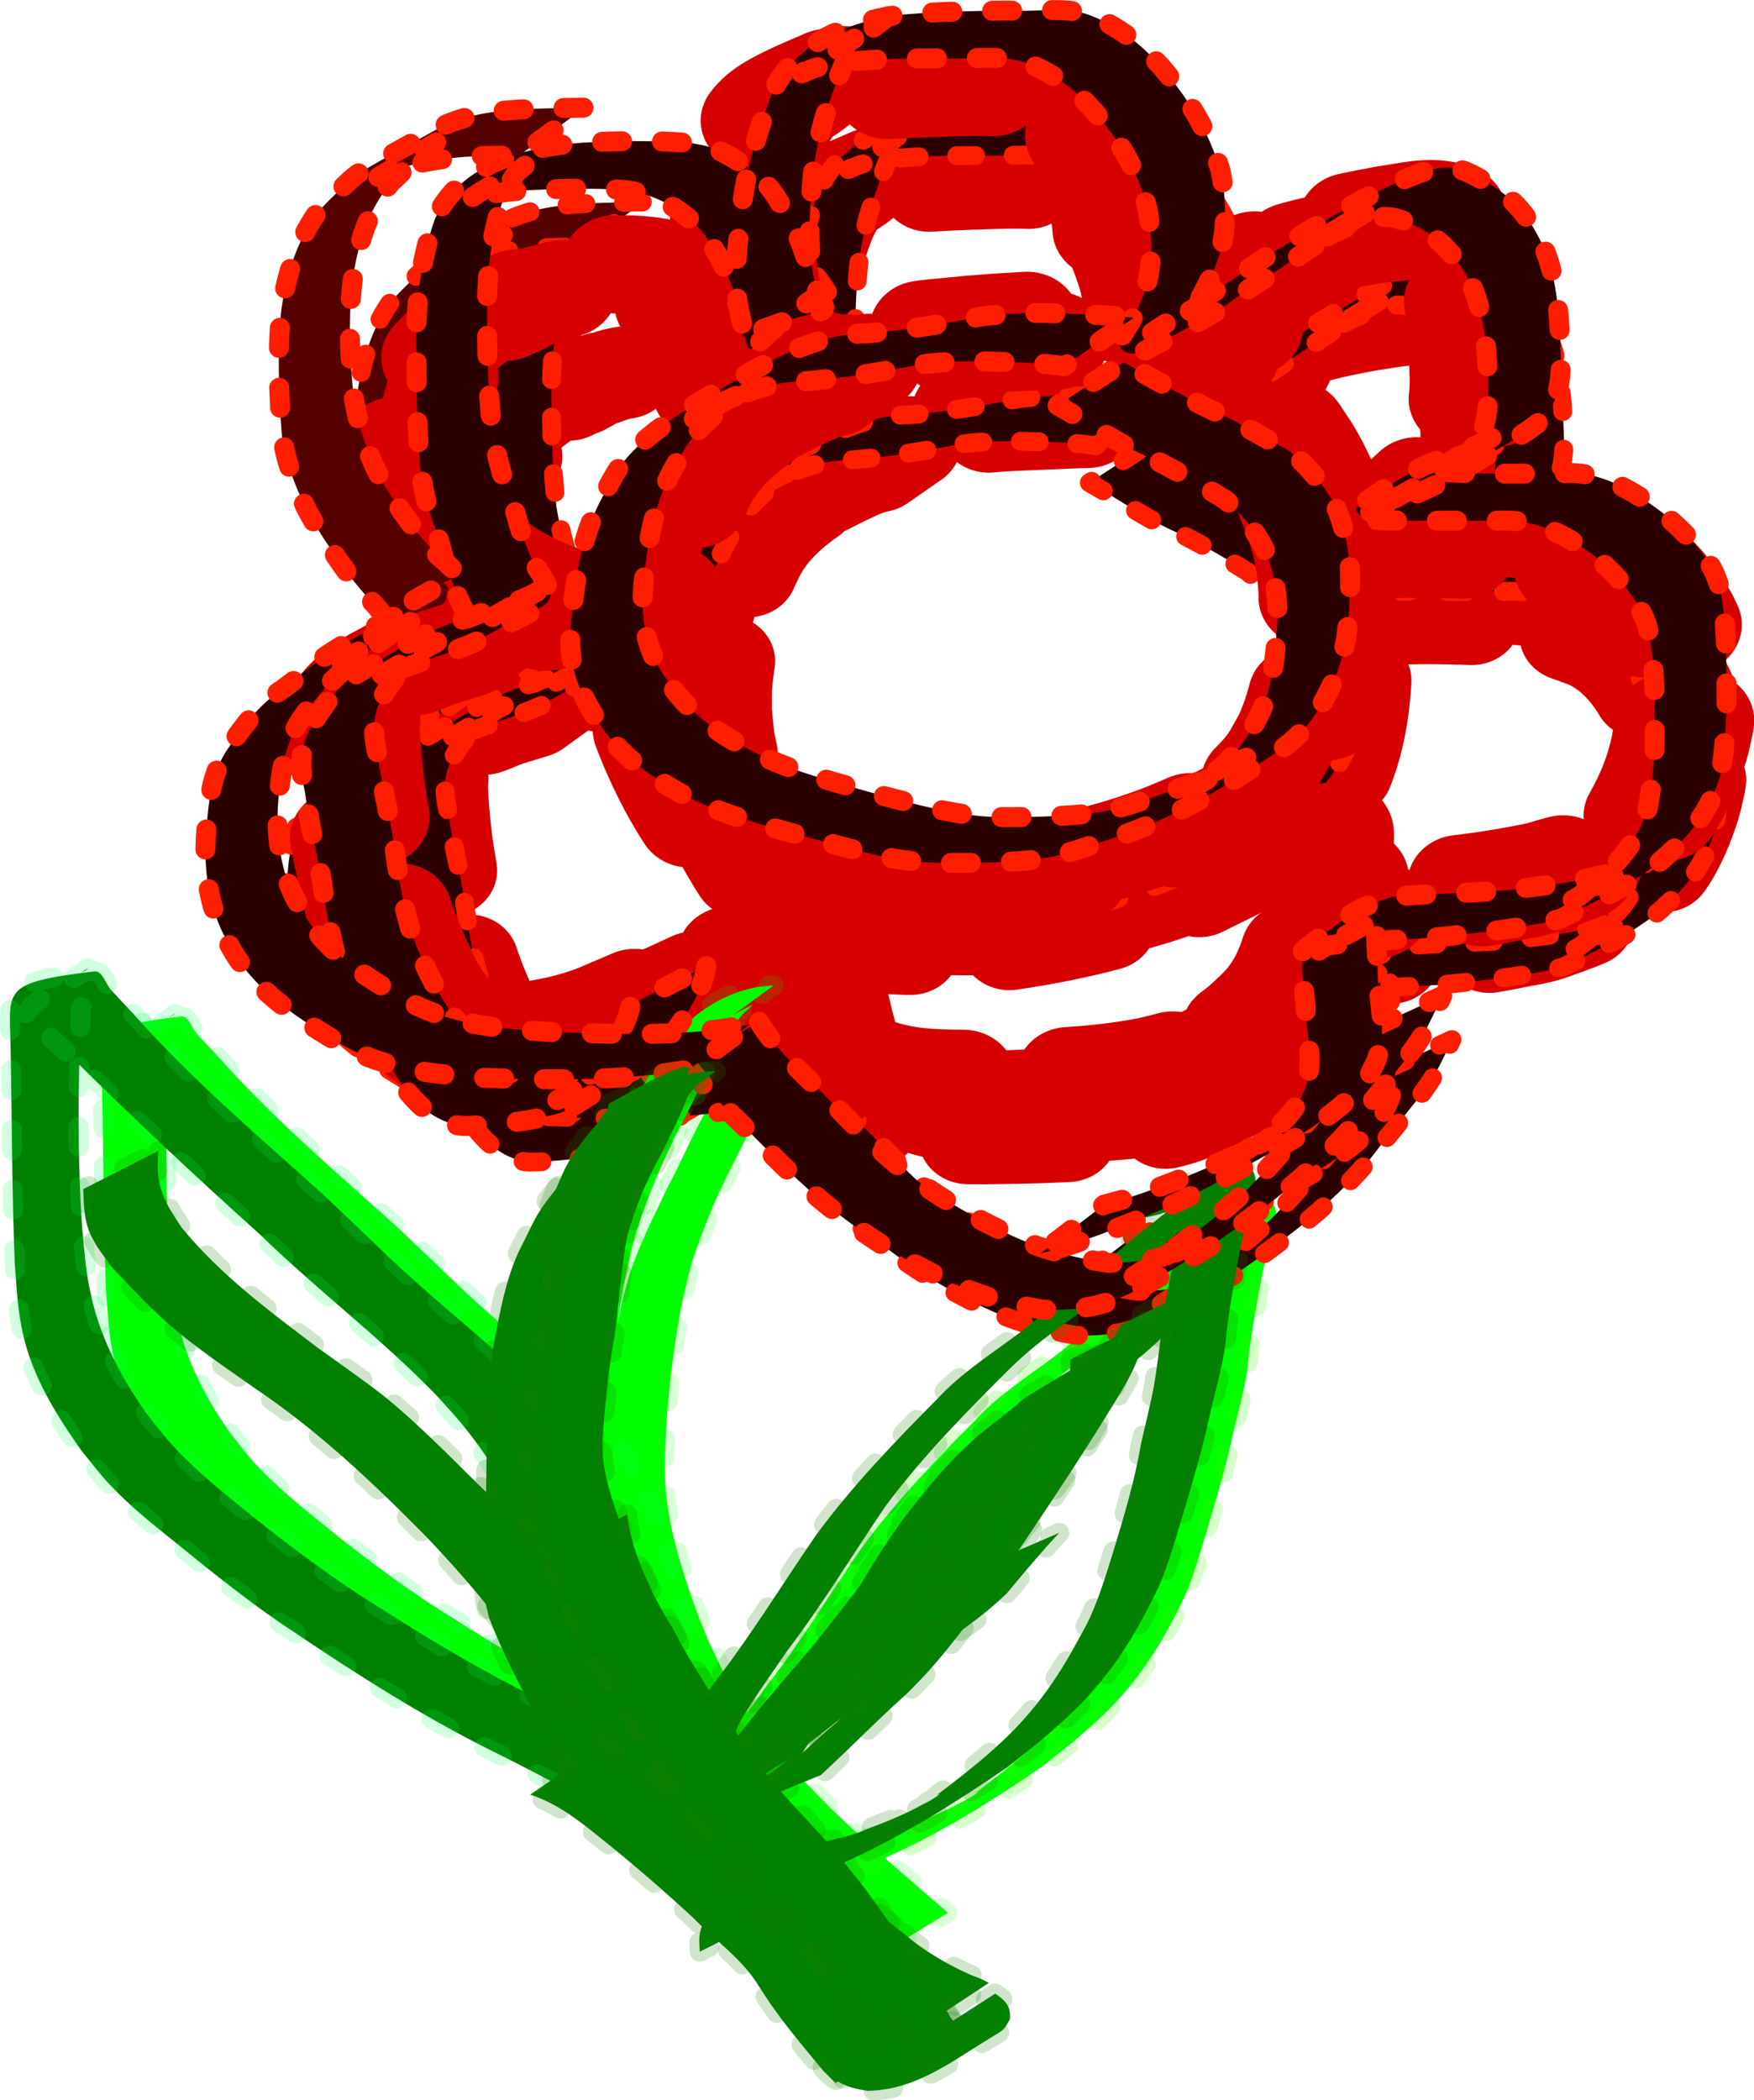
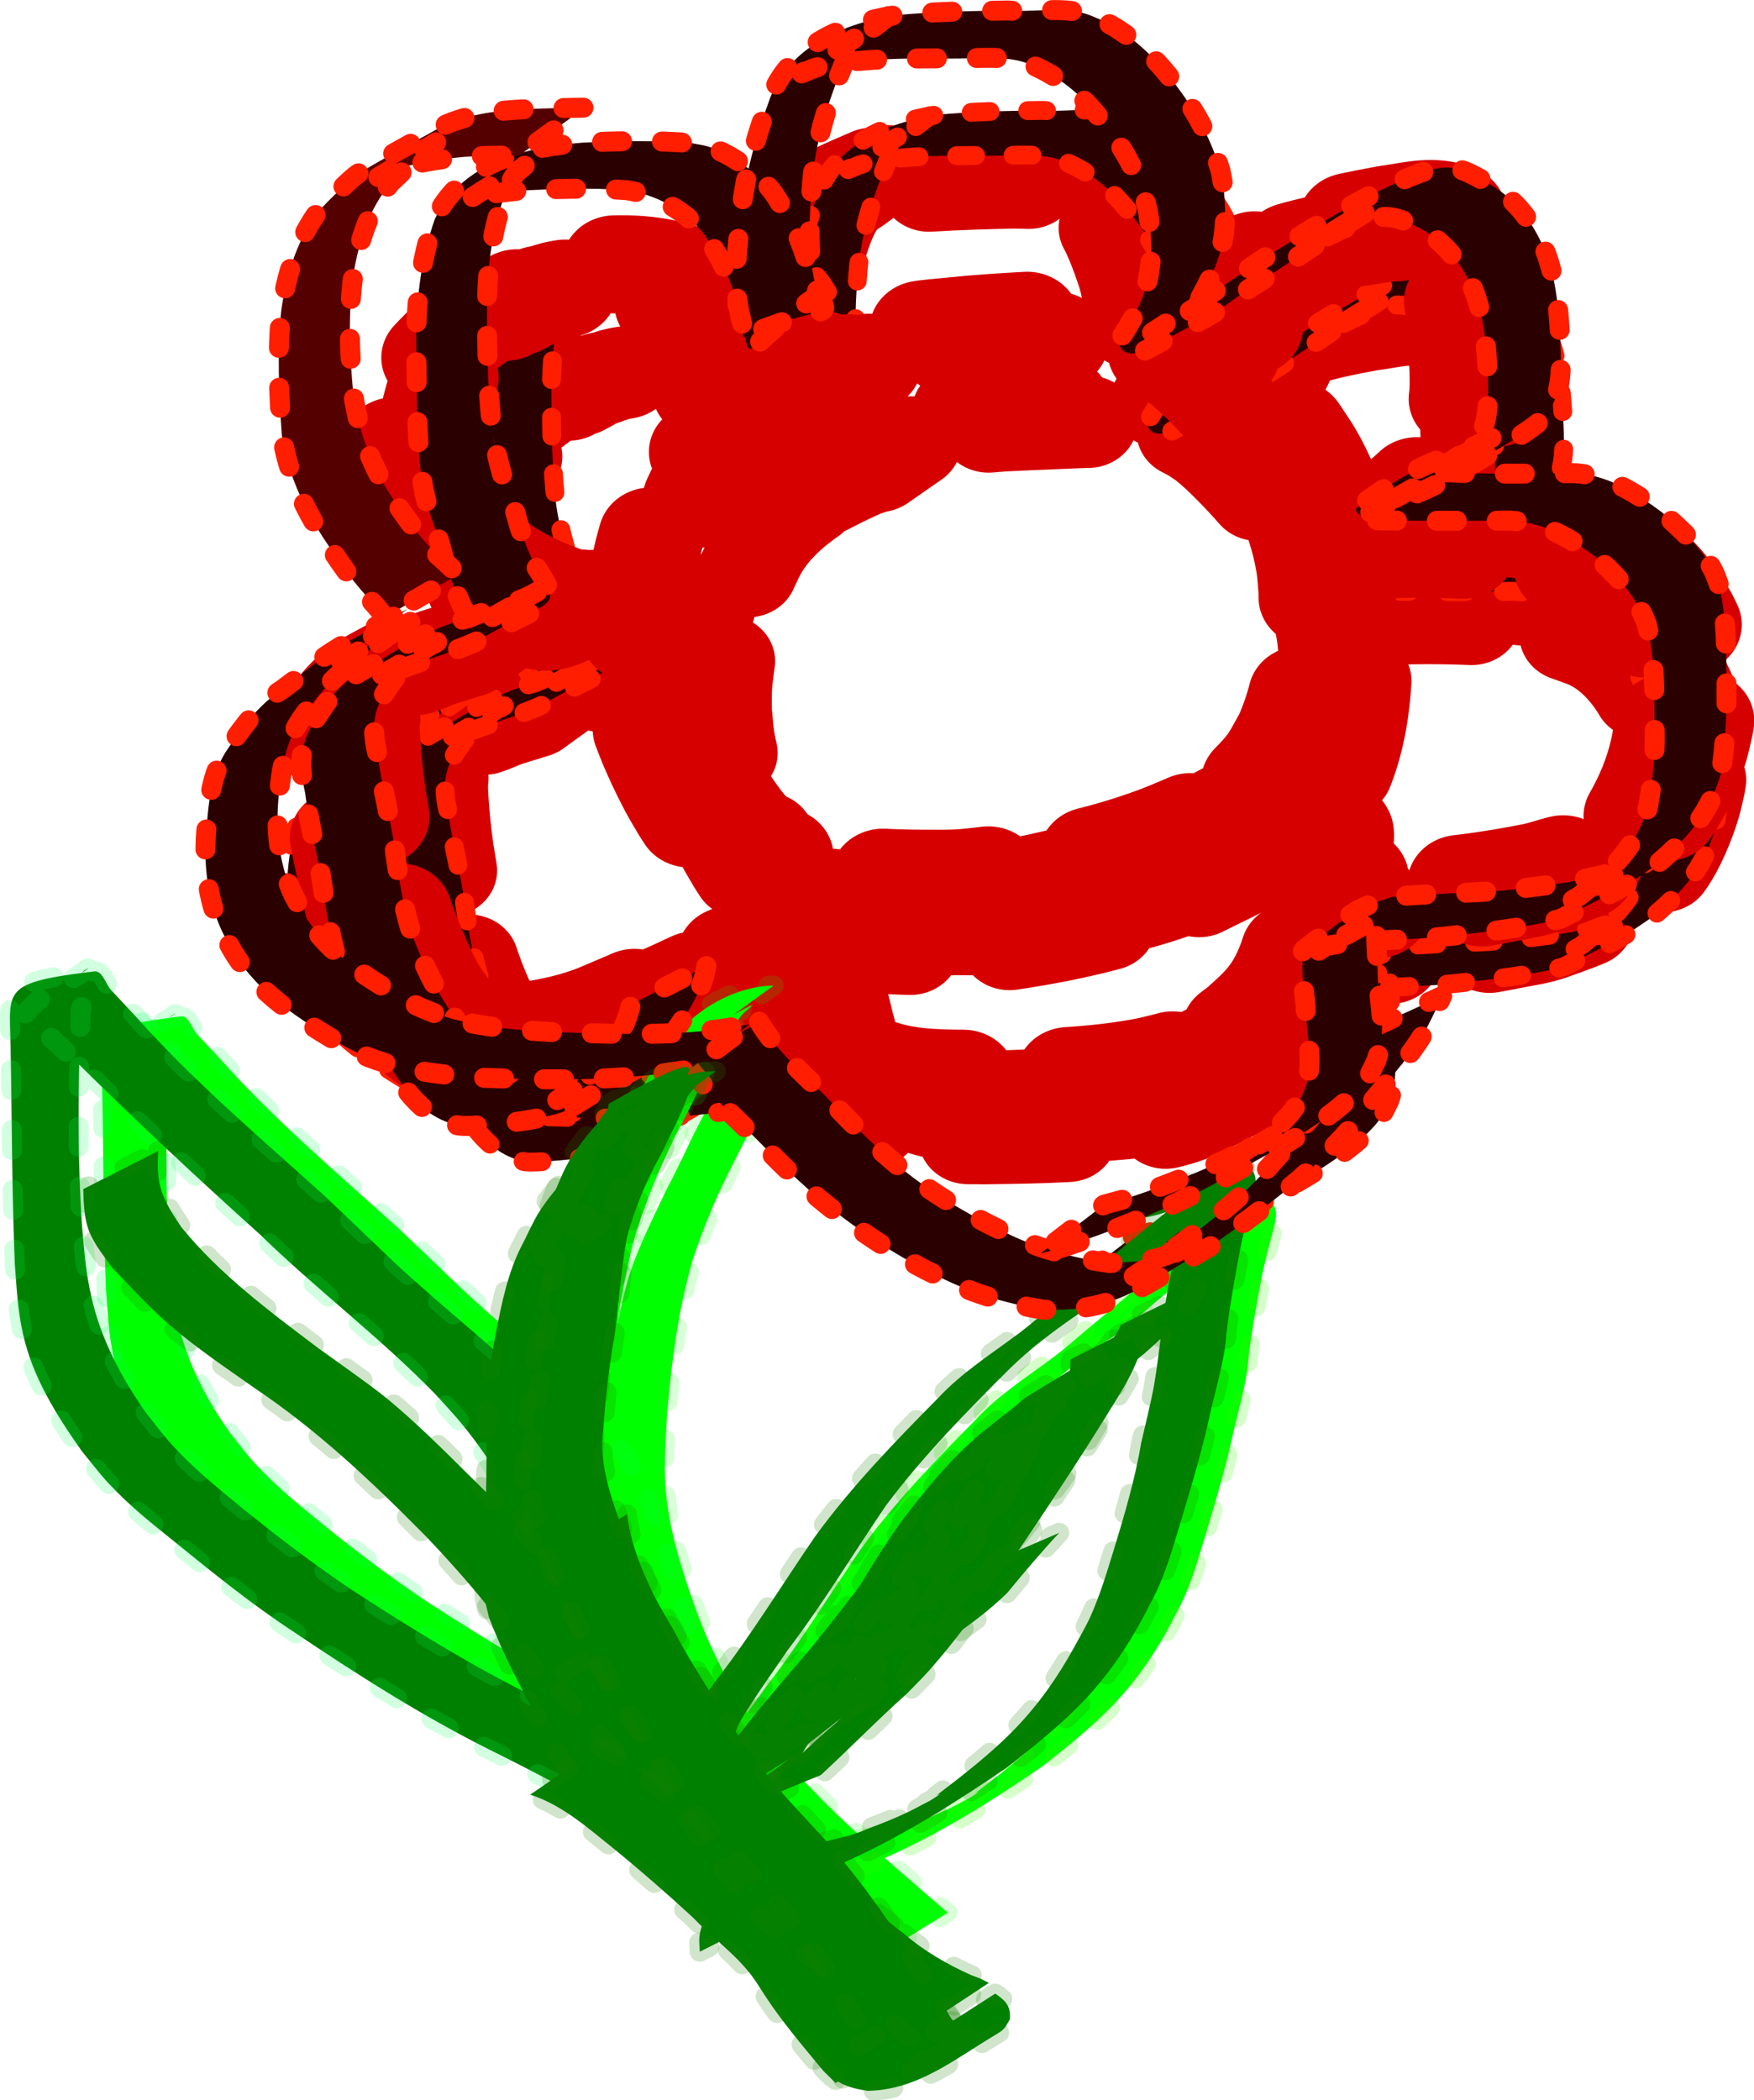
<svg xmlns="http://www.w3.org/2000/svg" xmlns:ns1="http://www.inkscape.org/namespaces/inkscape" xmlns:ns2="http://sodipodi.sourceforge.net/DTD/sodipodi-0.dtd" id="svg14635" ns1:version="0.48.5 r10040" viewBox="0 0 706.959 846.427" version="1.1" ns2:docname="_svgclean2.svg">
  <ns2:namedview id="namedview51" bordercolor="#666666" ns1:pageshadow="2" guidetolerance="10" pagecolor="#ffffff" gridtolerance="10" ns1:zoom="0.22425739" ns1:window-maximized="0" objecttolerance="10" ns1:window-height="766" showgrid="false" borderopacity="1" ns1:current-layer="svg14635" ns1:cx="362.67098" ns1:cy="457.97318" ns1:window-y="0" ns1:window-x="683" ns1:window-width="681" ns1:pageopacity="0" />
  <g id="layer1" transform="translate(-9.376 -137.72)">
    <g id="g15016" transform="translate(22.857)">
      <g id="g14724" transform="matrix(.759 0 0 .759 112.95 114.77)">
        <g id="g13695" transform="matrix(.528 0 0 .491 364.22 841.81)">
          <g id="g12959">
            <path id="path12945" d="m-122.22-1148.9c-13.758 2.772-26.198 9.981-38.627 16.219-2.929 1.609-5.847 3.24-8.788 4.827-3.293 1.777-13.133 7.173-9.914 5.266 8.17-4.84 32.968-18.862 24.771-14.068-15.333 8.967-30.936 17.473-46.182 26.59-7.564 4.524 15.025-9.35 23.133-12.806 4.305-1.835-7.741 5.263-11.611 7.894-21.259 15.43-41.181 34.582-53.893 57.891-3.586 6.575-6.279 13.6-9.418 20.4-12.282 32.658-19.034 66.988-23.337 101.52-1.064 8.534-2.18 17.076-2.67 25.662-0.479 8.402-0.154 16.83-0.23 25.244 1.899 20.917 1.95 30.771 7.172 51.205 6.329 24.767 18.024 52.763 29.717 75.476 3.68 7.147 7.92 13.992 11.88 20.988 13.718 22.903 28.739 46.384 51.346 61.608 13.64 9.186 19.548 10.165 35.093 15.724 34.976 9.128 71.355 10.997 107.35 11.095 11.543 0.031 23.107 0.254 34.626-0.487 11.608-0.747 23.113-2.647 34.67-3.97 45.284-7.334 90.356-16.971 133.62-32.478 26.552-9.517 35.067-14.045 60.221-25.577 8.489-4.606 17.03-9.118 25.468-13.818 3.038-1.692-11.74 7.234-9.264 4.792 39.478-38.943 0.844 9.199 38.074-32.738 15.006-16.903 16.539-22.71 27.009-42.548 16.034-38.239 21.73-79.613 22.827-120.82 0.223-8.387 0.031-16.78 0.047-25.17-0.734-8.411-0.999-16.877-2.203-25.234-4.721-32.76-16.469-66.739-31.839-96.021-4.013-7.645-8.743-14.892-13.115-22.338-13.547-21.798-29.986-41.533-47.285-60.412-8.022-8.754-17.723-18.972-26.962-26.657-3.799-3.16-7.96-5.859-11.939-8.788-3.702-2.072-7.193-4.576-11.105-6.216-22.666-9.497-56.325-9.417-80.735-10.012-5.663-0.045-11.327-0.22-16.989-0.134-8.1 0.122-31.363 1.266-38.917 1.609-6.524 0.296-40.812 1.789-46.441 2.192-8.344 0.597-16.658 1.552-24.986 2.328-7.73 0.888-15.463 1.752-23.19 2.665-18.832 2.224-22.285 2.1-40.651 6.979-20.581 5.467-40.521 13.375-60.435 20.819l-18.894 7.715 30.603-24.083c6.283-2.513 12.566-5.026 18.85-7.539 20.029-7.383 40.091-15.206 60.833-20.42 18.312-4.603 21.937-4.415 40.509-6.378 7.639-0.808 15.281-1.589 22.922-2.384 24.073-2.187 48.088-3.618 72.222-4.907 10.577-0.565 28.776-1.684 39.626-1.833 5.667-0.078 11.335 0.142 17.002 0.213 24.831 0.797 59.769 0.884 82.562 11.206 3.942 1.785 7.354 4.563 11.031 6.844 3.918 3.136 8.021 6.054 11.755 9.407 9.407 8.447 17.792 18.116 26.053 27.636 16.9 19.478 33.628 39.254 47.308 61.192 4.503 7.521 9.41 14.814 13.51 22.562 15.124 28.58 27.508 65.272 32.36 97.217 1.283 8.447 1.601 17.012 2.401 25.518 0.043 19.96 0.441 30.566-1.008 50.479-2.417 33.22-8.524 66.22-21.138 97.164-10.071 20.024-11.799 26.485-26.479 43.652-31.403 36.722-76.677 56.628-118.27 79.176-24.88 11.097-33.703 15.607-59.969 24.851-43.422 15.282-88.572 24.787-133.98 31.843-11.629 1.237-23.215 2.978-34.886 3.711-11.686 0.734-23.411 0.658-35.119 0.687-36.82 0.091-74.179-1.321-109.94-10.804-16.25-5.968-21.933-6.844-36.107-16.657-22.805-15.789-37.29-40.108-51.155-63.431-3.844-7.159-7.908-14.204-11.53-21.478-7.693-15.447-15.999-34.511-21.93-50.682-3.084-8.408-6.154-16.849-8.421-25.513-5.174-19.78-5.569-31.569-7.614-51.818 0.049-8.542-0.353-17.098 0.146-25.625 0.508-8.672 1.787-17.284 2.869-25.903 4.341-34.574 10.345-69.097 22.023-102.04 2.861-6.885 5.256-13.981 8.582-20.654 9.149-18.352 25.501-37.222 41.136-50.532 3.576-3.044 7.5-5.653 11.251-8.479 27.832-19.449 0.364-0.678 57.185-35.125 7.591-4.602-30.71 17.829-23.037 13.364 21.208-12.342 42.167-25.018 63.932-36.333 12.92-6.53 26.038-13.449 40.458-15.922l-33.939 25.402z" style="stroke-linejoin:round;fill-opacity:.524;stroke:#d70000;stroke-linecap:round;stroke-dasharray:100, 100;stroke-width:100;fill:#807c00" ns1:connector-curvature="0" />
            <path id="path12947" d="m-244.39-1146.4c1.999-12.227 3.116-25.081-0.078-37.246-1.033-3.936-2.845-7.624-4.267-11.437-8.756-15.542-19.03-31.633-34.617-41.236-9.639-5.939-15.75-6.945-26.608-10.191-15.389-3.873-30.942-5.322-46.77-4.922-10.585 0.268-19.414 0.741-29.647 3.581-4.963 1.377-9.681 3.518-14.522 5.276 6.793-7.341-40.676 21.763-31.061 15.362 5.884-3.917 11.454-9.287 18.415-10.515 5.63-0.993-9.497 6.372-14.105 9.755-12.946 9.504-14.251 11.175-26.179 21.818-14.852 15.113-29.048 31.796-37.995 51.229-5.938 12.897-6.42 17.904-9.862 31.916-3.943 28.205-1.977 57.597 8.237 84.424 6.81 17.886 11.161 22.457 21.673 38.079 25.933 32.26 59.234 50.916 97.379 65.016 3.643 0.601 7.238 1.84 10.93 1.804 2.737-0.027 5.455-0.905 7.968-1.992 2.066-0.894 7.558-4.863 5.546-3.853-10.739 5.392-21.186 11.35-31.779 17.024l38.52-16.221c-5.172 3.342-35.887 30.391-53.691 28.293-3.674-0.433-7.17-1.83-10.755-2.745-37.048-15.472-72.114-35.867-97.462-67.787-10.242-15.488-15.419-21.535-22.216-39.127-10.504-27.186-12.658-57.059-9.899-85.799 2.841-13.354 3.575-20.247 8.95-32.679 8.617-19.929 23.185-36.928 37.81-52.616 12.547-11.522 25.468-23.482 40.103-32.392 16.12-9.814 32.611-19.005 49.034-28.302 16.656-9.43 14.896-8.117 31.884-15.168 5.028-1.632 9.945-3.659 15.084-4.897 9.778-2.357 19.768-2.699 29.762-2.76 16.128-0.098 32.017 1.432 47.624 5.708 11.543 3.631 17.618 4.645 27.788 11.227 15.875 10.274 26.246 27.245 35.779 43.008 1.631 4.02 3.66 7.902 4.894 12.061 3.595 12.117 3.382 25.163 2.175 37.596l-38.041 18.708z" style="stroke-linejoin:round;fill-opacity:.524;stroke:#d70000;stroke-linecap:round;stroke-dasharray:100, 100;stroke-width:100;fill:#807c00" ns1:connector-curvature="0" />
            <path id="path12949" d="m235.4-1191.8c-0.211-14.935 3.808-28.141 8.975-41.965 4.319-8.926 7.14-18.996 13.151-27.04 4.358-5.831 8.068-8.471 13.639-13.31 20.472-15.675 15.837-12.805 55.163-32.099 6.323-3.102 31.151-9.283 36.716-10.631 15.219-3.688 24.988-5.55 40.157-8.651 18.263-2.373 40.989-9.698 59.104-2.498 10.965 4.358 13.305 8.911 21.074 17.398 19.598 29.604 22.045 65.038 24.646 99.412 0.252 21.585 3.591 43.662-0.434 65.112-1.809 9.641-5.502 19.552-8.634 28.816-4.721 12.64-10.011 25.338-17.621 36.574-8.424 12.438-19.231 22.717-30.068 32.974-3.688 3.147-7.376 6.293-11.064 9.44l-37.14 15.008c3.744-3.097 7.488-6.193 11.232-9.29 10.76-9.833 21.738-19.811 30.225-31.786 7.756-10.943 13.318-23.507 18.131-35.937 3.13-8.629 7.258-19.091 9.136-28.091 4.433-21.241 1.465-43.253 1.268-64.691-1.85-28.29-3.61-58.206-16.449-84.104-2.168-4.373-5.062-8.347-7.594-12.52-7.752-7.991-9.192-11.402-19.927-15.137-17.94-6.242-39.135 0.833-57.076 2.947-20.319 4.063-40.612 8.167-60.369 14.539-5.707 1.841-20.354 11.103-16.884 6.212 5.223-7.361 15.016-10.04 22.819-14.577 3.039-1.767-5.663 4.166-8.494 6.249-3.483 2.853-10.523 8.305-13.655 11.968-6.457 7.551-9.026 17.787-13.692 26.366-5.007 12.827-9.75 26.047-8.558 40.067l-37.776 19.248z" style="stroke-linejoin:round;fill-opacity:.524;stroke:#d70000;stroke-linecap:round;stroke-dasharray:100, 100;stroke-width:100;fill:#807c00" ns1:connector-curvature="0" />
            <path id="path12955" d="m428.43-1008.7c30.087 0.478 60.118 1.232 90.154 3.131 25.3 2.46 50.8 5.475 75.154 13.073 6.658 2.077 21.676 7.718 28.547 10.258 3.759 1.647 7.733 2.873 11.278 4.942 17.813 10.398 31.873 28.265 42.672 45.406 3.1 4.921 5.768 10.101 8.652 15.152 7.359 15.857 14.306 32.392 16.96 49.823 1.729 11.353 1.961 29.857 1.126 41.088-0.553 7.442-1.91 14.802-2.865 22.203-1.741 7.672-3.08 15.446-5.222 23.015-5.602 19.797-15.546 45.924-26.954 63.144-9.304 14.045-17.455 20.893-29.29 32.557-33.368 20.176-38.348 24.376-86.376 42.421-11.639 4.373-24.127 6.036-36.272 8.698-16.795 3.681-48.609 9.676-66.238 12.103-9.691 1.334-19.452 2.094-29.177 3.14-21.411 1.232-43.23 2.719-64.396-1.876-8.588-1.864-15.093-4.002-21.561-10.017-2.432-2.262-4.05-5.264-6.075-7.896-5.564-10.409-5.915-21.721-6.34-33.177-0.198-5.335 1.254-5.806-0.79-4.879 12.018-4.81 23.128-13.742 36.054-14.431 4.167-0.222-0.164 8.345-0.168 12.517-0.016 16.631 1.248 33.5-0.235 50.099-0.531 5.942-1.698 11.811-2.547 17.716-5.284 23.096-12.199 46.572-26.112 66.137-8.267 11.625-15.878 18.581-25.8 28.679-5.418 4.512-10.626 9.288-16.255 13.535-10.907 8.229-26.128 17.772-38.051 24.441-17.719 9.911-35.278 20.154-53.482 29.14-14.383 7.1-30.983 10.432-46.337 14.344-54.139 10.817-109.55 11.325-164.54 12.126-23.034-0.509-46.384 1.14-69.201-3.103-11.692-2.174-26.751-7.053-37.682-11.852-5.766-2.531-11.224-5.713-16.836-8.569-4.889-3.137-10.386-5.485-14.668-9.411-10.361-9.499-16.4-21.895-22.194-34.366-3.048-6.561-5.955-13.206-8.332-20.038-1.949-5.6-8.472-30.765-10.269-37.589-1.996-3.574-3.082-7.838-5.986-10.723-5.568-5.532-13.274-2.231-19.186-0.399-4.982 1.543-9.853 3.436-14.688 5.392-14.979 6.059-19.78 8.815-34.394 16.095-34.403 16.78-68.955 33.26-103.86 48.983-23.111 9.909-47.848 15.024-72.637 18.575-5.567 0.798-11.124 1.926-16.747 2.044-5.552 0.117-11.071-0.895-16.607-1.343-5.31-1.753-10.884-2.848-15.929-5.259-32.917-15.737-46.325-54.005-59.032-85.385-2.749-7.033-5.817-13.949-8.246-21.098-6.116-17.999-9.7-34.499-13.818-53.162-5.986-27.132-11.168-54.375-15.86-81.754-3.153-18.136-5.372-36.402-6.956-54.735-0.783-9.061-1.661-16.188-0.748-25.208 0.385-3.805 1.355-7.528 2.033-11.292 1.69-3.976 2.92-8.181 5.072-11.928 9.212-16.039 24.167-28.802 40.03-37.917 54.212-31.152 41.698-25.1 84.796-40.519l28.197-9.243-29.356 22.79c-9.346 3.094-18.692 6.188-28.038 9.282-9.476 3.593-18.457 8.972-28.429 10.779-3.772 0.684 12.36-8.961 8.932-7.245-15.363 7.687-30.221 20.606-39.356 35.251-2.148 3.443-3.489 7.328-5.234 10.992-0.791 3.595-1.851 7.141-2.372 10.784-1.313 9.186-0.777 15.779-0.248 25.136 1.045 18.48 2.897 36.907 5.317 55.255 7.795 52.696 17.452 105.6 37.728 155.13 12.341 30.392 25.841 67.467 58.399 81.724 4.895 2.143 10.26 2.992 15.391 4.488 5.374 0.261 10.745 0.985 16.121 0.782 5.515-0.209 10.973-1.221 16.435-2.016 24.663-3.587 49.092-9.229 71.964-19.351 34.804-15.729 69.301-32.14 103.6-48.947 12.959-6.324 21.771-10.989 35.219-16.13 7.166-2.74 20.438-7.936 28.966-6.128 9.604 2.036 10.737 10.057 14.227 17.554 2.31 10.2 6.056 27.85 9.346 37.401 2.318 6.729 5.219 13.255 8.269 19.685 5.959 12.561 11.234 22.905 21.761 32.27 4.216 3.75 9.465 6.145 14.197 9.217 14.651 7.308 18.406 9.936 34.217 14.76 28.2 8.604 57.794 8.121 86.968 8.274 54.984-0.794 110.46-1.583 164.44-13.209 8.081-2.224 16.282-4.051 24.243-6.674 7.456-2.456 14.098-8.693 21.947-8.543 5.081 0.098-17.25 10.54-12.504 8.724 7.003-2.68 13.057-7.389 19.413-11.368 18.793-11.764 17.901-11.865 34.637-25.456 9.933-9.77 17.551-16.513 25.923-27.74 14.165-18.994 21.327-41.943 26.781-64.684 0.888-5.755 2.12-11.468 2.663-17.266 1.482-15.829 0.807-33.541-0.384-49.403-0.321-4.28-4.447-9.691-1.479-12.792 10.583-11.059 25.441-17.027 38.162-25.54 0.368 0.802 0.987 1.53 1.103 2.405 0.559 4.205-0.259 8.484-0.137 12.723 0.144 5.02 0.572 10.918 1.906 15.792 0.737 2.691 1.936 5.234 2.905 7.851 1.744 2.291 3.124 4.912 5.232 6.874 5.648 5.257 12.118 7.48 19.552 9.22 20.277 4.746 41.274 3.583 61.859 2.47 9.576-1.018 19.182-1.789 28.729-3.053 18.833-2.493 46.993-7.501 65.096-11.614 12.273-2.788 24.027-8.481 36.584-9.345 2.266-0.156-1.931 7.349 0.275 6.808 8.05-1.973 14.45-8.124 21.674-12.187 11.249-10.624 20.932-18.685 29.863-31.54 4.198-6.043 7.53-12.661 10.798-19.253 10.272-20.723 17.818-42.859 21.987-65.604 0.966-7.239 2.365-14.434 2.899-21.717 0.769-10.467 0.364-29.265-1.28-39.911-2.631-17.037-9.222-33.315-16.477-48.81-2.808-4.95-5.361-10.054-8.425-14.849-13.089-20.484-30.389-38.769-53.234-47.994-9.076-3.522-18.589-7.374-27.874-10.27-23.976-7.478-49.044-10.525-73.956-12.908-30.981-1.726-61.95-2.124-92.962-0.807l34.247-24.882z" style="stroke-linejoin:round;fill-opacity:.524;stroke:#d70000;stroke-linecap:round;stroke-dasharray:100, 100;stroke-width:100;fill:#807c00" ns1:connector-curvature="0" />
            <path id="path12957" d="m-221.72-1226.5c-0.936-17.066-3.639-33.931-4.778-51-1.369-23.049-1.832-46.481 2.299-69.317 2.208-12.206 6.322-25.361 9.769-37.282 5.487-17.362 11.768-35.553 25.942-47.903 15.183-13.23 52.233-28.612 60.639-32.85 7.559-1.225 15.082-2.705 22.678-3.676 20.98-2.68 41.759-3.904 62.867-5.249 29.081-1.853 58.169-3.207 87.284-4.362 17.542 0.162 35.954-0.026 52.787 5.91 6.693 2.36 16.365 7.9 21.864 12.481 3.362 2.801 6.176 6.202 9.265 9.303 2.692 3.545 5.668 6.892 8.075 10.636 11.207 17.434 18.529 38.727 25.039 58.317 6.089 17.852 9.156 36.439 10.166 55.218 0.384 12.295 0.596 24.594 0.599 36.895l-36.648 18.682c-0.046-12.226 0.112-24.461-0.515-36.677-1.177-18.469-3.293-36.872-9.189-54.529-7.793-23.655-15.567-48.1-31.951-67.399-8.107-7.744-9.022-9.639-18.764-15.037-18.71-10.369-40.535-11.108-61.395-11.367-28.628 0.712-57.26 1.49-85.835 3.5-20.219 1.422-44.095 3.446-64.256 6.796-7.833 1.302-15.534 3.304-23.301 4.955 6.221-4.619 12.825-8.763 18.664-13.856 3.159-2.756-7.253 4.25-10.578 6.803-15.027 11.538-22.028 29.194-27.907 46.589-3.859 12.471-7.754 23.796-10.113 36.705-4.107 22.472-3.676 45.494-1.772 68.144 1.689 16.892 4.454 33.56 6.785 50.352l-37.718 19.218z" style="stroke-linejoin:round;fill-opacity:.524;stroke:#d70000;stroke-linecap:round;stroke-dasharray:100, 100;stroke-width:100;fill:#807c00" ns1:connector-curvature="0" />
          </g>
        </g>
        <path id="path13739" d="m235.42 601.97c-1.621-0.048-4.096-0.282-5.622 0.403-1.014 0.455-3.605 2.58-2.625 2.056 10.634-5.686 20.763-12.329 31.627-17.562 1.95-0.939-3.211 2.917-4.624 4.556-1.668 1.935-3.062 4.091-4.593 6.137-10.421 15.069-17.158 32.175-25.658 48.298-9.213 17.561-16.943 35.843-23.042 54.702-7.128 25.371-10.652 51.406-12.949 77.589-1.056 16.603-2.511 33.149-0.294 49.75 2.837 21.241 9.646 41.301 16.911 61.323 8.672 21.815 19.24 42.864 33.736 61.437 13.352 17.107 17.934 20.97 33.21 36.736 20.746 20.624 43.249 39.32 65.29 58.512l-33.776 20.898c-20.825-20.144-42.116-39.806-62.348-60.56-7.717-7.801-27.734-27.743-35.031-36.26-15.766-18.402-25.492-40.121-33.675-62.708-9.334-26.016-18.65-52.961-20.09-80.837-0.231-4.468 0.854-26.012 1.072-30.808 1.871-26.284 5.465-52.383 11.851-77.985 0.988-3.58 1.812-7.21 2.964-10.742 5.016-15.379 12.532-29.875 19.318-44.498 8.712-15.996 15.29-33.093 25.075-48.521 1.359-2.177 2.596-4.436 4.077-6.532 11.93-16.884 32.733-29.959 53.506-30.311l-34.309 24.927z" style="stroke-linejoin:round;stroke-opacity:.149;stroke:#05ff00;stroke-linecap:round;stroke-dasharray:9.999, 19.998;stroke-width:9.999;fill:#00ff00" ns1:connector-curvature="0" />
        <path id="path13741" d="m186.85 990.54c-19.51-10.4-38.97-20.86-58.82-30.65-34.703-17.35-67.478-38.32-99.63-59.96-20.139-13.27-38.915-28.45-57.629-43.62-12.897-10.453-22.654-17.921-33.99-30.019-4.766-5.086-8.919-10.714-13.379-16.07-12.783-18.13-24.79-37.178-29.596-59.137-2.713-12.395-3.014-22.086-4.023-34.792-1.486-36.381-1.394-72.809-2.118-109.21-0.534-28.209-4.644-31.449 41.85-37.139 4.195-0.513 5.665 6.274 8.531 9.379 4.006 4.34 8.057 8.637 12.085 12.956 28.858 32.443 62.036 60.493 94.194 89.515 5.223 4.958 10.457 9.903 15.667 14.873 18.519 17.668 17.776 17.443 37.268 34.67 5.565 4.919 27.668 23.637 33.838 29.457 4.38 4.131 8.427 8.602 12.64 12.902 13.588 15.923 25.647 33.381 34.187 52.566 4.364 9.803 6.055 15.815 9.339 25.87 4.535 16.456 10.258 32.575 12.162 49.606 0.083 2.06 0.167 4.12 0.25 6.18l-36.717 18.819c-0.014-1.996-0.027-3.992-0.041-5.988-1.105-16.974-6.642-33.117-10.227-49.663-3.236-10.87-4.092-14.912-8.722-25.51-8.242-18.865-19.545-36.352-32.832-52.029-3.962-4.35-7.767-8.848-11.887-13.049-27.393-27.933-58.796-51.657-86.807-78.941-32.29-29.045-64.063-58.697-94.859-89.324-4.398-4.063-8.713-8.218-13.195-12.189-3.187-2.823-12.248-4.702-9.803-8.187 7.558-10.772 21.279-15.486 31.882-23.279 0.919-0.675-2.472 0.841-2.829 1.924-1.951 5.925 1.466 12.867-0.814 18.697-1.274 36.493-1.839 73.054 0.715 109.51 1.325 13.293 1.653 20.862 4.495 33.724 4.723 21.371 14.991 40.721 27.464 58.543 4.296 5.291 8.288 10.843 12.887 15.872 10.333 11.301 21.373 20.417 33.206 30.097 18.599 15.215 37.766 29.761 57.713 43.171 32.745 21.209 66.031 41.646 101.41 58.233 12.565 6.17 24.986 12.647 37.624 18.668 4.722 2.25 12.642 6.079 18.119 7.728 1.524 0.459 3.13 0.576 4.695 0.864l-34.309 24.927z" style="stroke-linejoin:round;stroke-opacity:.181;stroke:#00ff54;stroke-linecap:round;stroke-dasharray:9.999, 19.998;stroke-width:9.999;fill:#00ff00" ns1:connector-curvature="0" />
        <path id="path13743" d="m212.54 971.71c0.363-1.559 0.544-3.172 1.088-4.678 1.862-5.158 4.374-8.926 7.349-13.567 6.065-9.461 12.824-18.462 19.287-27.65 18.133-23.362 33.53-48.628 50.25-72.979 18.244-25.016 39.817-47.323 61.562-69.268 11.97-12.891 26.889-22.236 40.835-32.701 5.422-4.069 13.084-10.704 18.254-15.092 18.255-15.245 36.591-30.388 55.124-45.293-48.567 15.03 35.283-33.921 43.549-20.217 2.537 4.206 0.572 9.644-0.416 13.724-0.802 3.316-1.765 6.59-2.647 9.886l-2.88 12.231c-2.592 13.533-5.105 27.092-6.929 40.754-0.582 4.355-0.8 8.758-1.516 13.093-1.372 8.317-4.691 21.079-6.673 29.132-3.865 18.339-9.171 36.318-14.574 54.248-3.275 10.871-6.845 23.471-11.373 33.95-2.271 5.256-5.136 10.234-7.704 15.352-7.883 14.855-17.45 28.953-28.962 41.265-11.9 12.726-25.656 23.662-39.3 34.407-25.717 17.562-52.31 34.421-80.743 47.255-7.963 3.595-13.22 5.469-21.304 8.553-9.905 4.631-21.331 4.898-31.128 9.766-1.925 0.957-7.37 4.425-5.481 3.398 10.226-5.563 20.334-11.34 30.501-17.01-4.097 4.196-7.534 9.371-8.788 15.215-0.48 2.235-0.427 4.552-0.64 6.828l-36.543 18.466c-0.051-2.579-0.455-5.176-0.151-7.737 0.75-6.325 4.585-12.197 7.74-17.499 15.16-9.152 29.35-20.35 45.782-26.95 9.757-3.919 20.555-4.792 30.18-9.158 9.335-3.629 11.592-4.339 20.915-8.688 3.494-1.63 13.555-7.301 10.37-5.128-7.131 4.864-14.828 8.842-22.257 13.237-8.77 5.189 36.936-21.749 25.867-16.291 13.714-10.478 27.621-21.203 39.634-33.672 11.58-12.019 21.336-25.879 29.326-40.486 2.662-4.997 5.631-9.843 7.987-14.992 4.699-10.272 8.641-23.168 11.919-33.898 5.389-17.643 10.653-35.405 13.73-53.625 1.399-5.981 5.286-22.139 6.376-28.493 3.077-17.938 4.216-36.227 8.092-54.052 4.665-25.165-0.099-0.263 4.332-21.492 0.451-2.163 0.658-4.38 1.232-6.514 0.168-0.624 1.089-1.042 0.972-1.678-0.076-0.414-1.612 0.364-1.255 0.141 10.106-6.3 20.402-12.29 30.603-18.436-19.318 14.383-37.671 30.018-56.121 45.487-1.401 1.198-16.91 14.494-18.273 15.529-3.34 2.535-6.959 4.679-10.388 7.092-10.92 7.683-21.602 15.757-31.154 25.126-21.932 21.807-43.667 43.961-62.24 68.776-16.489 24.188-31.609 49.317-49.376 72.614-6.109 9.037-12.494 17.854-18.368 27.045-2.503 3.916-5.121 7.655-6.923 11.961-0.462 1.104-0.642 2.305-0.963 3.457l-37.786 19.253z" style="stroke-linejoin:round;stroke-opacity:.207;stroke:#35f700;stroke-linecap:round;stroke-dasharray:9.999, 19.998;stroke-width:9.999;fill:#00ff00" ns1:connector-curvature="0" />
-         <path id="path13745" d="m262.43 595.17c6.993 11.611 16.748 21.067 26.4 30.426 12.621 12.149 24.2 25.289 37.484 36.737 16.968 15.112 36.334 27.025 56.685 36.952 17.174 9.062 35.728 13.973 54.834 16.679 8.666-0.431 17.596-0.611 26.019-2.995 12.755-3.609 42.994-22.578-13.796 9.591 16.004-10.487 31.422-21.777 46.169-33.962 15.675-12.934 28.608-28.604 41.491-44.195 6.872-8.792 14.325-17.239 20.348-26.669 4.584-7.177 6.257-11.248 9.897-18.848l36.491-16.606c-2.81 6.012-6.287 13.869-9.738 19.528-5.848 9.591-13.479 17.996-20.196 26.95-2.319 2.781-4.637 5.562-6.956 8.343-2.155 2.813-4.2 5.714-6.466 8.439-8.364 10.059-17.929 19.239-27.604 27.998-14.459 12.36-29.834 23.474-45.427 34.354-34.697 20.053-46.237 32.635-83.414 31.414-19.187-3.178-37.838-8.79-55.053-18.008-20.601-10.149-39.629-23.061-57.288-37.745-13.577-11.355-25.62-24.137-38.097-36.661-9.977-9.593-19.836-19.306-28.203-30.382l36.418-21.34z" style="stroke-linejoin:round;stroke:#ff1e00;stroke-linecap:round;stroke-dasharray:9.999, 19.998;stroke-width:9.999;fill:#2b0000" ns1:connector-curvature="0" />
        <path id="path13747" d="m236.04 567.3c-1.911 12.454-9.086 23.063-16.186 33.144-5.651 7.072-11.764 14.387-19.808 18.865-42.585 23.704-27.118 19.526-50.783 24.679-8.193 1.497-16.49 2.309-24.791 2.9-3.062 0.218-9.448 0.74-12.668 0.193-2.009-0.341-3.896-1.192-5.844-1.788-12.891-4.86-20.586-15.74-27.731-26.91-10.639-14.48-18.586-30.34-24.835-47.13-5.441-16.181-7.944-33.145-10.407-49.981-2.68-13.506-6.055-26.841-7.801-40.513-4.626-20.406-0.91-29.005 10.968-45.617 4.662-5.801 9.866-11.274 16.387-15.011 23.378-13.399 33.444-21.615 55.02-27.248 11.364-5.293 25.111-7.114 35.556-14.182-11.38 6.51-22.723 13.084-34.139 19.529-0.236 0.133 0.557-0.308 0.572-0.579 0.029-0.539-0.245-1.057-0.457-1.554-1.29-3.029-3.355-5.747-5.111-8.51-3.945-8.756-7.417-17.711-10.01-26.962-2.054-9.042-5.928-17.545-8.219-26.524-1.508-5.911-1.951-9.862-2.871-15.914-2.162-22.257-1.769-44.668-2.126-67.004 0.379-20.138 2.659-39.005 9.394-58.008 13.205-28.269 45.739-35.979 73.842-38.143 18.307-0.877 36.75-1.259 55.021 0.309 2.856 0.605 5.791 0.916 8.568 1.816 10.439 3.382 24.024 12.961 30.872 21.487 2.228 2.774 3.92 5.938 5.88 8.906 8.771 13.314 12.517 28.686 17.495 43.558 8.125 13.078 2.901 3.818-36.756 21.117-1.036 0.452-0.474-2.211-0.703-3.318-0.885-4.28-1.685-8.568-2.428-12.874-2.207-13.999-0.37-28.326 1.146-42.307 1.731-20.942 7.606-41.252 14.825-60.898 9.551-25.706 36.503-37.371 62.474-41.566 18.784-1.818 37.688-2.137 56.548-2.392 10.981 0.791 22.252-1.174 33.193 0.391 6.317 0.904 8.49 2.222 14.308 4.622 15.912 7.892 28.299 20.466 38.488 34.761 9.173 12.247 16.091 25.674 20.518 40.289 2.196 10.023 2.886 20.309 1.867 30.509-1.399 13.208-7.181 24.874-13.711 36.21-0.271 0.855-0.829 1.669-0.814 2.566 0.009 0.502 0.424-0.966 0.836-1.253 0.834-0.579 1.881-0.775 2.776-1.255 1.602-0.859 6.286-3.655 4.705-2.759-30.161 17.091-38.18 22.563-20.966 11.3 15.548-10.107 31.023-20.293 46.278-30.845 25.354-15.617 50.639-32.249 78.496-43.042 16.499-5.712 21.348-2.478 35.893 5.719 13.241 8.16 20.46 18.128 26.781 32.044 6.156 14.929 7.258 31.055 8.065 46.986 0.47 10.876 0.948 22.942-4.756 32.743-0.963 1.655-2.294 3.067-3.441 4.601-1.338 1.248-2.587 2.597-4.013 3.743-2.283 1.834-9.184 6.454-11.667 7.907-28.493 16.671-35.715 22.54-60.529 31.443 8.235-6.595-16.815 7.946-12.773 5.639 11.401-6.507 23.024-12.638 34.215-19.501 0.363-0.222-0.733-0.82-0.498-1.175 1.123-1.691 6.744-0.471 6.844-0.464 19.053 0.988 38.139 0.718 57.209 0.593 19.46-1.596 35.581 8.464 50.534 19.671 9.485 8.505 19.747 17.654 25.588 29.259 0.996 1.979 1.647 4.113 2.471 6.17 4.344 16.894 3.726 34.574 3.997 51.89 0.127 9.637-0.248 19.254-1.129 28.85-0.271 2.948-1.197 12.439-2.001 15.511-0.733 2.798-1.948 5.447-2.922 8.17-6.084 15.178-17.394 26.493-29.64 36.847-16.768 11.487-14.942 10.497-46.881 26.347-2.602 1.292-18.774 4.085-20.179 4.317-12.697 2.094-15.608 2.227-28.705 3.666-22.823 3.396-46.113 1.995-68.85 5.836-17.797 11.349 11.12-7.25 27.297-14.358 1.368-0.601-1.464 2.65-1.801 4.106-0.466 2.018-0.526 4.115-0.576 6.185-0.044 1.821 0.651 13.937 0.708 14.999-0.14 13.094 3.935 26.53 1.371 39.584-0.473 2.406-1.38 4.705-2.07 7.058-2.866 5.799-3.594 8.156-8.064 13.237-17.423 19.81-55.066 37.932-74.242 49.006-24.223 12.728-49.558 23.026-75.554 31.475-3.412 0.9-6.824 1.801-10.236 2.701l31.835-24.426c3.287-0.892 6.573-1.783 9.86-2.675 25.711-8.318 50.657-18.827 74.47-31.64-6.995 4.113-13.74 8.683-20.984 12.338-3.841 1.938 7.22-4.684 10.733-7.166 8.025-5.668 15.869-11.515 21.558-19.635 1.294-1.847 2.337-3.859 3.505-5.788 0.801-2.103 1.835-4.132 2.404-6.309 3.307-12.65-0.531-26.261-0.696-39.013-0.716-7.209-1.881-14.793-1.472-22.065 0.112-1.992-0.705-4.706 0.877-5.922 27.577-21.184 25.718-20.1 43.866-26.194 22.343-2.229 44.926-1.47 67.218-4.546 11.922-1.554 17.526-2.052 29.144-4.438 4.068-0.836 8.114-1.789 12.117-2.894 2.955-0.815 11.222-4.659 8.74-2.861-6.874 4.981-43.464 25.814-23.496 14.411 12.409-9.812 24.23-20.319 30.849-35.063 1.018-2.453 2.278-4.819 3.055-7.358 0.723-2.365 1.017-4.841 1.422-7.28 2.006-12.089 2.893-24.358 2.423-36.609-0.024-16.77 0.239-33.865-3.931-50.226-5.293-13.662-15.009-24.55-26.167-33.901-15.191-11.036-29.664-18.807-49.033-17.578-19.445-0.02-38.895 0.146-58.335-0.21-1.95-0.176-3.961-0.01-5.849-0.527-3.564-0.977-7.566-4.38-5.812-5.654 18.458-13.414 30.478-20.832 49.245-27.171 3.138-1.222 6.323-2.328 9.413-3.666 11.639-5.038 34.494-18.497-18.753 11.86-2.036 1.161 3.975-2.485 5.956-3.737 1.838-1.161 3.709-2.271 5.501-3.502 1.466-1.008 2.844-2.14 4.265-3.209 1.306-1.207 2.812-2.229 3.918-3.622 6.846-8.617 6.373-20.825 6.219-31.11-0.639-15.417-1.613-31.057-7.404-45.552-5.747-12.262-13.579-22.831-25.525-29.737-13.787-7.191-19.148-8.403-33.881-2.717-6.665 2.796-5.908 2.358-12.653 5.71-2.508 1.247-9.859 5.306-7.48 3.827 52.025-32.35 23.899-13.707 12.034-6.879-15.433 10.553-30.987 20.895-46.693 31.017-18.882 13.539-12.351 9.228-49.098 29.157-3.953 2.144-11.906 3.925-13.828-2.346-0.396-1.291 0.646-2.622 0.969-3.933 6.899-10.577 12.835-21.758 14.186-34.532 1.68-9.578 0.49-19.524-1.007-29.074-3.542-14.447-9.91-27.657-19.017-39.485-10.058-14.121-21.581-25.308-37.587-32.518-2.182-0.778-4.308-1.736-6.546-2.335-12.899-3.455-26.699-0.82-39.831-1.586-18.774 0.088-37.673 0.085-56.252 3.11-2.486 0.575-5.015 0.987-7.457 1.726-2.118 0.641-8.038 3.618-6.19 2.401 71.033-46.775 34.37-23.458 27.474-15.337-3.402 4.007-4.278 6.287-6.854 11.046-7.988 19.148-14.345 39.36-15.841 60.144-1.127 13.455-1.971 27.167-0.16 40.594 0.678 4.152 1.359 8.292 2.556 12.334 0.248 0.839 1.598 1.988 0.871 2.475-36.665 24.598-33.532 35.302-37.18 19.73-2.705-15.165-7.119-29.954-15.32-43.151-1.889-2.715-3.544-5.607-5.666-8.144-9.469-11.315-23.47-18.671-37.879-20.915-18.199-1.305-36.491-0.657-54.697 0.316-6.072 0.671-11.393 1.038-17.327 2.539-2.713 0.686-10.26 4.222-7.988 2.588 9.178-6.603 19.301-11.781 28.952-17.671-1.467 1.296-3.141 2.389-4.401 3.887-1.4 1.664-2.334 3.671-3.501 5.506-7.836 18.844-10.377 36.707-10.948 57.089-0.077 22.041 0.063 44.162 2.625 66.081 2.23 14.364 6.261 28.122 11.737 41.598 2.206 8.923 5.52 17.463 9.548 25.725 15.413 23.805 8.819 15.415-29.653 38.557-11.468 5.069-23.642 8.463-35.381 12.83-18.339 5.735-28.944 14.47 15.734-12.576 1.927-1.166-4.027 2.041-5.9 3.293-5.61 3.751-6.884 5.623-11.658 10.557-12.076 15.343-16.455 22.809-11.835 42.539 1.845 13.662 5.138 27.006 7.564 40.568 2.444 16.598 4.463 33.376 9.701 49.392 6.124 16.487 14.056 32.089 24.693 46.176 6.783 10.188 14.486 20.083 26.569 24.021 13.72 2.655 27.932-0.08 41.513-2.509 19.233-5.54 8.856-3.344-19.718 14.781-1.946 1.235 4.19-1.971 6.088-3.279 1.414-0.974 8.79-7.845 9.91-8.999 1.597-1.646 3.044-3.43 4.565-5.145 6.883-9.205 13.512-18.657 15.898-30.121l37.786-19.253z" style="stroke-linejoin:round;stroke:#ff1e00;stroke-linecap:round;stroke-dasharray:9.999, 19.998;stroke-width:9.999;fill:#2b0000" ns1:connector-curvature="0" />
-         <path id="path13749" d="m415.18 267c-11.146-1.838-22.509-2.012-33.782-2.262-13.622-0.609-27.161-0.213-40.653 1.759-18.65 3.707-37.414 6.607-56.376 8.065-20.924 0.068-39.486 10.051-57.171 20.184 8.404-4.523 16.389-9.932 25.213-13.569 3.227-1.33-5.503 4.297-8.172 6.546-3.992 3.363-10.224 8.981-13.587 13.017-4.648 5.577-7.22 10.641-10.886 16.928-9.918 17.887-13.328 37.854-15.161 57.943-1.49 14.52 0.233 28.87 7.427 41.758 1.514 2.712 3.379 5.211 5.068 7.816 10.218 15.366 24.884 25.621 40.967 34.065 21.016 10.975 44.143 16.415 66.767 22.898 16.243 4.126 32.582 8.756 49.365 10.126 8.861 0.723 18.821 0.379 27.683 0.262 12.226-0.496 24.604-0.703 36.602-3.433 11.136-2.534 22.083-6.841 32.93-10.362 9.367-3.162 18.672-6.689 27.393-11.391 2.399-1.294 9.431-5.47 7.044-4.153-27.723 15.296-37.578 22.048-21.109 11.163 13.554-8.374 22.416-20.727 29.135-34.877 5.448-12.758 7.036-26.388 7.816-40.091 1.098-13.873-0.64-27.435-5.878-40.302-4.713-9.768-11.696-18.036-19.778-25.17-11.111-6.875-22.486-13.411-34.128-19.405-17.77-7.208-33.375-18.569-50.001-27.961l33.079-21.557c16.897 9.259 33.393 19.382 51.065 27.118 6.65 3.449 13.15 6.998 19.649 10.709 3.754 2.143 7.763 3.832 11.442 6.101 1.501 0.926 2.844 2.085 4.266 3.127 8.163 7.887 15.556 16.587 20.522 26.885 5.207 13.48 7.127 27.59 6.276 42.045-0.401 14.259-1.722 28.257-7.362 41.573-6.137 14.765-14.543 28.078-28.198 36.99-26.055 17.247-52.577 34.29-82.592 43.525-11 3.6-22.077 7.783-33.483 9.953-11.971 2.278-24.233 2.221-36.356 2.562-10.097 0.042-18.132 0.302-28.21-0.561-16.926-1.45-33.184-6.304-49.509-10.7-23.168-6.292-46.805-11.888-68.285-22.947-16.412-9.068-31.712-19.738-41.956-35.848-11.663-18.232-16.026-30.025-13.802-51.919 1.943-20.52 5.002-41.104 14.742-59.592 2.772-5.222 6.562-12.906 10.202-17.711 15.335-20.242 45.885-34.998 64.876-46.659 18.3-10.017 37.286-19.123 58.638-19.145 18.957-1.702 37.725-4.61 56.388-8.352 13.766-1.823 27.615-2.256 41.49-1.515 11.732 0.464 23.519 0.68 35.178 2.126l-34.787 24.24z" style="stroke-linejoin:round;stroke:#ff1e00;stroke-linecap:round;stroke-dasharray:9.999, 19.998;stroke-width:9.999;fill:#2b0000" ns1:connector-curvature="0" />
-         <path id="path13751" d="m74.947 392.7c-0.693-0.974-1.325-1.996-2.08-2.923-5.608-6.888-3.808-3.866-10.189-11.349-6.845-8.027-12.588-16.865-18.476-25.594-10.515-16.628-17.603-32.033-20.726-51.451-1.47-20.761-2.409-41.699-0.261-62.433 2.377-17.026 7.376-33.375 17.109-47.606 4.031-4.916 8.654-9.291 13.243-13.672 2.203-2.103 6.216-6.074 8.813-7.595 13.713-8.032 27.709-15.574 41.563-23.36 13.895-6.341 28.7-7.94 43.751-8.54 9.16-0.4 18.327-0.547 27.494-0.668l-32.769 23.873c-9.085 0.116-18.174 0.197-27.247 0.735-14.942 1.265-29.698 3.446-43.323 10.147 9.637-5.801 19.274-11.602 28.91-17.404-1.623 1.098-3.331 2.08-4.869 3.294-6.428 5.075-11.74 11.543-17.891 16.926-11.163 13.924-15.694 28.558-18.706 46.02-2.723 20.292-1.915 40.892 0.158 61.228 2.864 18.041 8.994 34.984 19.226 50.268 5.819 8.546 11.655 17.048 18.68 24.675 6.366 6.911 5.192 4.809 11.415 11.037 0.995 0.996 1.867 2.107 2.801 3.161l-36.627 21.229z" style="stroke-linejoin:round;stroke:#ff1e00;stroke-linecap:round;stroke-dasharray:9.999, 19.998;stroke-width:9.999;fill:#550000" ns1:connector-curvature="0" />
        <path id="path13753" d="m53.065 414.71c60.724-34.037 36.381-21.709 23.998-12.906-5.092 3.62-9.899 7.637-14.823 11.478-11.273 7.371-19.876 17.185-27.571 28.073-9.137 12.129-11.353 26.554-12.789 41.253-1.49 15.748 0.004 31.886 6.262 46.561 1.36 3.189 3.133 6.185 4.699 9.278 12.35 22.091 33.288 34.982 54.793 46.95 21.451 11.4 45.686 13.332 69.473 14.858 27.034 0.849 54.228 2.119 81.196-0.819 6.498-0.708 12.928-1.95 19.392-2.924l-30.159 22.584c-6.55 0.918-13.072 2.066-19.65 2.755-27.494 2.879-55.289 2.32-82.863 1.402-24.32-1.55-49.082-4.14-70.755-16.21-21.757-13.14-43.3-26.04-56.219-48.74-1.691-3.228-3.596-6.353-5.074-9.684-6.701-15.1-8.582-31.583-7.382-47.934 1.195-15.027 2.244-30.236 11.355-42.91 7.568-11.194 15.594-21.883 27.167-29.29 11.547-8.726-0.334 0.442 10.096-8.144 15.76-12.974 34.551-21.941 52.157-31.831l-33.309 26.193z" style="stroke-linejoin:round;stroke:#ff1e00;stroke-linecap:round;stroke-dasharray:9.999, 19.998;stroke-width:9.999;fill:#2b0000" ns1:connector-curvature="0" />
      </g>
      <g id="g14890" transform="matrix(.805 0 0 .805 81.202 70.417)">
        <g id="g13695-7" transform="matrix(.528 0 0 .491 364.22 841.81)">
          <g id="g12959-7">
            <path id="path12945-9" d="m-122.22-1148.9c-13.758 2.772-26.198 9.981-38.627 16.219-2.929 1.609-5.847 3.24-8.788 4.827-3.293 1.777-13.133 7.173-9.914 5.266 8.17-4.84 32.968-18.862 24.771-14.068-15.333 8.967-30.936 17.473-46.182 26.59-7.564 4.524 15.025-9.35 23.133-12.806 4.305-1.835-7.741 5.263-11.611 7.894-21.259 15.43-41.181 34.582-53.893 57.891-3.586 6.575-6.279 13.6-9.418 20.4-12.282 32.658-19.034 66.988-23.337 101.52-1.064 8.534-2.18 17.076-2.67 25.662-0.479 8.402-0.154 16.83-0.23 25.244 1.899 20.917 1.95 30.771 7.172 51.205 6.329 24.767 18.024 52.763 29.717 75.476 3.68 7.147 7.92 13.992 11.88 20.988 13.718 22.903 28.739 46.384 51.346 61.608 13.64 9.186 19.548 10.165 35.093 15.724 34.976 9.128 71.355 10.997 107.35 11.095 11.543 0.031 23.107 0.254 34.626-0.487 11.608-0.747 23.113-2.647 34.67-3.97 45.284-7.334 90.356-16.971 133.62-32.478 26.552-9.517 35.067-14.045 60.221-25.577 8.489-4.606 17.03-9.118 25.468-13.818 3.038-1.692-11.74 7.234-9.264 4.792 39.478-38.943 0.844 9.199 38.074-32.738 15.006-16.903 16.539-22.71 27.009-42.548 16.034-38.239 21.73-79.613 22.827-120.82 0.223-8.387 0.031-16.78 0.047-25.17-0.734-8.411-0.999-16.877-2.203-25.234-4.721-32.76-16.469-66.739-31.839-96.021-4.013-7.645-8.743-14.892-13.115-22.338-13.547-21.798-29.986-41.533-47.285-60.412-8.022-8.754-17.723-18.972-26.962-26.657-3.799-3.16-7.96-5.859-11.939-8.788-3.702-2.072-7.193-4.576-11.105-6.216-22.666-9.497-56.325-9.417-80.735-10.012-5.663-0.045-11.327-0.22-16.989-0.134-8.1 0.122-31.363 1.266-38.917 1.609-6.524 0.296-40.812 1.789-46.441 2.192-8.344 0.597-16.658 1.552-24.986 2.328-7.73 0.888-15.463 1.752-23.19 2.665-18.832 2.224-22.285 2.1-40.651 6.979-20.581 5.467-40.521 13.375-60.435 20.819l-18.894 7.715 30.603-24.083c6.283-2.513 12.566-5.026 18.85-7.539 20.029-7.383 40.091-15.206 60.833-20.42 18.312-4.603 21.937-4.415 40.509-6.378 7.639-0.808 15.281-1.589 22.922-2.384 24.073-2.187 48.088-3.618 72.222-4.907 10.577-0.565 28.776-1.684 39.626-1.833 5.667-0.078 11.335 0.142 17.002 0.213 24.831 0.797 59.769 0.884 82.562 11.206 3.942 1.785 7.354 4.563 11.031 6.844 3.918 3.136 8.021 6.054 11.755 9.407 9.407 8.447 17.792 18.116 26.053 27.636 16.9 19.478 33.628 39.254 47.308 61.192 4.503 7.521 9.41 14.814 13.51 22.562 15.124 28.58 27.508 65.272 32.36 97.217 1.283 8.447 1.601 17.012 2.401 25.518 0.043 19.96 0.441 30.566-1.008 50.479-2.417 33.22-8.524 66.22-21.138 97.164-10.071 20.024-11.799 26.485-26.479 43.652-31.403 36.722-76.677 56.628-118.27 79.176-24.88 11.097-33.703 15.607-59.969 24.851-43.422 15.282-88.572 24.787-133.98 31.843-11.629 1.237-23.215 2.978-34.886 3.711-11.686 0.734-23.411 0.658-35.119 0.687-36.82 0.091-74.179-1.321-109.94-10.804-16.25-5.968-21.933-6.844-36.107-16.657-22.805-15.789-37.29-40.108-51.155-63.431-3.844-7.159-7.908-14.204-11.53-21.478-7.693-15.447-15.999-34.511-21.93-50.682-3.084-8.408-6.154-16.849-8.421-25.513-5.174-19.78-5.569-31.569-7.614-51.818 0.049-8.542-0.353-17.098 0.146-25.625 0.508-8.672 1.787-17.284 2.869-25.903 4.341-34.574 10.345-69.097 22.023-102.04 2.861-6.885 5.256-13.981 8.582-20.654 9.149-18.352 25.501-37.222 41.136-50.532 3.576-3.044 7.5-5.653 11.251-8.479 27.832-19.449 0.364-0.678 57.185-35.125 7.591-4.602-30.71 17.829-23.037 13.364 21.208-12.342 42.167-25.018 63.932-36.333 12.92-6.53 26.038-13.449 40.458-15.922l-33.939 25.402z" style="stroke-linejoin:round;fill-opacity:.524;stroke:#d70000;stroke-linecap:round;stroke-dasharray:100, 100;stroke-width:100;fill:#807c00" ns1:connector-curvature="0" />
            <path id="path12947-3" d="m-244.39-1146.4c1.999-12.227 3.116-25.081-0.078-37.246-1.033-3.936-2.845-7.624-4.267-11.437-8.756-15.542-19.03-31.633-34.617-41.236-9.639-5.939-15.75-6.945-26.608-10.191-15.389-3.873-30.942-5.322-46.77-4.922-10.585 0.268-19.414 0.741-29.647 3.581-4.963 1.377-9.681 3.518-14.522 5.276 6.793-7.341-40.676 21.763-31.061 15.362 5.884-3.917 11.454-9.287 18.415-10.515 5.63-0.993-9.497 6.372-14.105 9.755-12.946 9.504-14.251 11.175-26.179 21.818-14.852 15.113-29.048 31.796-37.995 51.229-5.938 12.897-6.42 17.904-9.862 31.916-3.943 28.205-1.977 57.597 8.237 84.424 6.81 17.886 11.161 22.457 21.673 38.079 25.933 32.26 59.234 50.916 97.379 65.016 3.643 0.601 7.238 1.84 10.93 1.804 2.737-0.027 5.455-0.905 7.968-1.992 2.066-0.894 7.558-4.863 5.546-3.853-10.739 5.392-21.186 11.35-31.779 17.024l38.52-16.221c-5.172 3.342-35.887 30.391-53.691 28.293-3.674-0.433-7.17-1.83-10.755-2.745-37.048-15.472-72.114-35.867-97.462-67.787-10.242-15.488-15.419-21.535-22.216-39.127-10.504-27.186-12.658-57.059-9.899-85.799 2.841-13.354 3.575-20.247 8.95-32.679 8.617-19.929 23.185-36.928 37.81-52.616 12.547-11.522 25.468-23.482 40.103-32.392 16.12-9.814 32.611-19.005 49.034-28.302 16.656-9.43 14.896-8.117 31.884-15.168 5.028-1.632 9.945-3.659 15.084-4.897 9.778-2.357 19.768-2.699 29.762-2.76 16.128-0.098 32.017 1.432 47.624 5.708 11.543 3.631 17.618 4.645 27.788 11.227 15.875 10.274 26.246 27.245 35.779 43.008 1.631 4.02 3.66 7.902 4.894 12.061 3.595 12.117 3.382 25.163 2.175 37.596l-38.041 18.708z" style="stroke-linejoin:round;fill-opacity:.524;stroke:#d70000;stroke-linecap:round;stroke-dasharray:100, 100;stroke-width:100;fill:#807c00" ns1:connector-curvature="0" />
            <path id="path12949-1" d="m235.4-1191.8c-0.211-14.935 3.808-28.141 8.975-41.965 4.319-8.926 7.14-18.996 13.151-27.04 4.358-5.831 8.068-8.471 13.639-13.31 20.472-15.675 15.837-12.805 55.163-32.099 6.323-3.102 31.151-9.283 36.716-10.631 15.219-3.688 24.988-5.55 40.157-8.651 18.263-2.373 40.989-9.698 59.104-2.498 10.965 4.358 13.305 8.911 21.074 17.398 19.598 29.604 22.045 65.038 24.646 99.412 0.252 21.585 3.591 43.662-0.434 65.112-1.809 9.641-5.502 19.552-8.634 28.816-4.721 12.64-10.011 25.338-17.621 36.574-8.424 12.438-19.231 22.717-30.068 32.974-3.688 3.147-7.376 6.293-11.064 9.44l-37.14 15.008c3.744-3.097 7.488-6.193 11.232-9.29 10.76-9.833 21.738-19.811 30.225-31.786 7.756-10.943 13.318-23.507 18.131-35.937 3.13-8.629 7.258-19.091 9.136-28.091 4.433-21.241 1.465-43.253 1.268-64.691-1.85-28.29-3.61-58.206-16.449-84.104-2.168-4.373-5.062-8.347-7.594-12.52-7.752-7.991-9.192-11.402-19.927-15.137-17.94-6.242-39.135 0.833-57.076 2.947-20.319 4.063-40.612 8.167-60.369 14.539-5.707 1.841-20.354 11.103-16.884 6.212 5.223-7.361 15.016-10.04 22.819-14.577 3.039-1.767-5.663 4.166-8.494 6.249-3.483 2.853-10.523 8.305-13.655 11.968-6.457 7.551-9.026 17.787-13.692 26.366-5.007 12.827-9.75 26.047-8.558 40.067l-37.776 19.248z" style="stroke-linejoin:round;fill-opacity:.524;stroke:#d70000;stroke-linecap:round;stroke-dasharray:100, 100;stroke-width:100;fill:#807c00" ns1:connector-curvature="0" />
            <path id="path12955-9" d="m428.43-1008.7c30.087 0.478 60.118 1.232 90.154 3.131 25.3 2.46 50.8 5.475 75.154 13.073 6.658 2.077 21.676 7.718 28.547 10.258 3.759 1.647 7.733 2.873 11.278 4.942 17.813 10.398 31.873 28.265 42.672 45.406 3.1 4.921 5.768 10.101 8.652 15.152 7.359 15.857 14.306 32.392 16.96 49.823 1.729 11.353 1.961 29.857 1.126 41.088-0.553 7.442-1.91 14.802-2.865 22.203-1.741 7.672-3.08 15.446-5.222 23.015-5.602 19.797-15.546 45.924-26.954 63.144-9.304 14.045-17.455 20.893-29.29 32.557-33.368 20.176-38.348 24.376-86.376 42.421-11.639 4.373-24.127 6.036-36.272 8.698-16.795 3.681-48.609 9.676-66.238 12.103-9.691 1.334-19.452 2.094-29.177 3.14-21.411 1.232-43.23 2.719-64.396-1.876-8.588-1.864-15.093-4.002-21.561-10.017-2.432-2.262-4.05-5.264-6.075-7.896-5.564-10.409-5.915-21.721-6.34-33.177-0.198-5.335 1.254-5.806-0.79-4.879 12.018-4.81 23.128-13.742 36.054-14.431 4.167-0.222-0.164 8.345-0.168 12.517-0.016 16.631 1.248 33.5-0.235 50.099-0.531 5.942-1.698 11.811-2.547 17.716-5.284 23.096-12.199 46.572-26.112 66.137-8.267 11.625-15.878 18.581-25.8 28.679-5.418 4.512-10.626 9.288-16.255 13.535-10.907 8.229-26.128 17.772-38.051 24.441-17.719 9.911-35.278 20.154-53.482 29.14-14.383 7.1-30.983 10.432-46.337 14.344-54.139 10.817-109.55 11.325-164.54 12.126-23.034-0.509-46.384 1.14-69.201-3.103-11.692-2.174-26.751-7.053-37.682-11.852-5.766-2.531-11.224-5.713-16.836-8.569-4.889-3.137-10.386-5.485-14.668-9.411-10.361-9.499-16.4-21.895-22.194-34.366-3.048-6.561-5.955-13.206-8.332-20.038-1.949-5.6-8.472-30.765-10.269-37.589-1.996-3.574-3.082-7.838-5.986-10.723-5.568-5.532-13.274-2.231-19.186-0.399-4.982 1.543-9.853 3.436-14.688 5.392-14.979 6.059-19.78 8.815-34.394 16.095-34.403 16.78-68.955 33.26-103.86 48.983-23.111 9.909-47.848 15.024-72.637 18.575-5.567 0.798-11.124 1.926-16.747 2.044-5.552 0.117-11.071-0.895-16.607-1.343-5.31-1.753-10.884-2.848-15.929-5.259-32.917-15.737-46.325-54.005-59.032-85.385-2.749-7.033-5.817-13.949-8.246-21.098-6.116-17.999-9.7-34.499-13.818-53.162-5.986-27.132-11.168-54.375-15.86-81.754-3.153-18.136-5.372-36.402-6.956-54.735-0.783-9.061-1.661-16.188-0.748-25.208 0.385-3.805 1.355-7.528 2.033-11.292 1.69-3.976 2.92-8.181 5.072-11.928 9.212-16.039 24.167-28.802 40.03-37.917 54.212-31.152 41.698-25.1 84.796-40.519l28.197-9.243-29.356 22.79c-9.346 3.094-18.692 6.188-28.038 9.282-9.476 3.593-18.457 8.972-28.429 10.779-3.772 0.684 12.36-8.961 8.932-7.245-15.363 7.687-30.221 20.606-39.356 35.251-2.148 3.443-3.489 7.328-5.234 10.992-0.791 3.595-1.851 7.141-2.372 10.784-1.313 9.186-0.777 15.779-0.248 25.136 1.045 18.48 2.897 36.907 5.317 55.255 7.795 52.696 17.452 105.6 37.728 155.13 12.341 30.392 25.841 67.467 58.399 81.724 4.895 2.143 10.26 2.992 15.391 4.488 5.374 0.261 10.745 0.985 16.121 0.782 5.515-0.209 10.973-1.221 16.435-2.016 24.663-3.587 49.092-9.229 71.964-19.351 34.804-15.729 69.301-32.14 103.6-48.947 12.959-6.324 21.771-10.989 35.219-16.13 7.166-2.74 20.438-7.936 28.966-6.128 9.604 2.036 10.737 10.057 14.227 17.554 2.31 10.2 6.056 27.85 9.346 37.401 2.318 6.729 5.219 13.255 8.269 19.685 5.959 12.561 11.234 22.905 21.761 32.27 4.216 3.75 9.465 6.145 14.197 9.217 14.651 7.308 18.406 9.936 34.217 14.76 28.2 8.604 57.794 8.121 86.968 8.274 54.984-0.794 110.46-1.583 164.44-13.209 8.081-2.224 16.282-4.051 24.243-6.674 7.456-2.456 14.098-8.693 21.947-8.543 5.081 0.098-17.25 10.54-12.504 8.724 7.003-2.68 13.057-7.389 19.413-11.368 18.793-11.764 17.901-11.865 34.637-25.456 9.933-9.77 17.551-16.513 25.923-27.74 14.165-18.994 21.327-41.943 26.781-64.684 0.888-5.755 2.12-11.468 2.663-17.266 1.482-15.829 0.807-33.541-0.384-49.403-0.321-4.28-4.447-9.691-1.479-12.792 10.583-11.059 25.441-17.027 38.162-25.54 0.368 0.802 0.987 1.53 1.103 2.405 0.559 4.205-0.259 8.484-0.137 12.723 0.144 5.02 0.572 10.918 1.906 15.792 0.737 2.691 1.936 5.234 2.905 7.851 1.744 2.291 3.124 4.912 5.232 6.874 5.648 5.257 12.118 7.48 19.552 9.22 20.277 4.746 41.274 3.583 61.859 2.47 9.576-1.018 19.182-1.789 28.729-3.053 18.833-2.493 46.993-7.501 65.096-11.614 12.273-2.788 24.027-8.481 36.584-9.345 2.266-0.156-1.931 7.349 0.275 6.808 8.05-1.973 14.45-8.124 21.674-12.187 11.249-10.624 20.932-18.685 29.863-31.54 4.198-6.043 7.53-12.661 10.798-19.253 10.272-20.723 17.818-42.859 21.987-65.604 0.966-7.239 2.365-14.434 2.899-21.717 0.769-10.467 0.364-29.265-1.28-39.911-2.631-17.037-9.222-33.315-16.477-48.81-2.808-4.95-5.361-10.054-8.425-14.849-13.089-20.484-30.389-38.769-53.234-47.994-9.076-3.522-18.589-7.374-27.874-10.27-23.976-7.478-49.044-10.525-73.956-12.908-30.981-1.726-61.95-2.124-92.962-0.807l34.247-24.882z" style="stroke-linejoin:round;fill-opacity:.524;stroke:#d70000;stroke-linecap:round;stroke-dasharray:100, 100;stroke-width:100;fill:#807c00" ns1:connector-curvature="0" />
-             <path id="path12957-8" d="m-221.72-1226.5c-0.936-17.066-3.639-33.931-4.778-51-1.369-23.049-1.832-46.481 2.299-69.317 2.208-12.206 6.322-25.361 9.769-37.282 5.487-17.362 11.768-35.553 25.942-47.903 15.183-13.23 52.233-28.612 60.639-32.85 7.559-1.225 15.082-2.705 22.678-3.676 20.98-2.68 41.759-3.904 62.867-5.249 29.081-1.853 58.169-3.207 87.284-4.362 17.542 0.162 35.954-0.026 52.787 5.91 6.693 2.36 16.365 7.9 21.864 12.481 3.362 2.801 6.176 6.202 9.265 9.303 2.692 3.545 5.668 6.892 8.075 10.636 11.207 17.434 18.529 38.727 25.039 58.317 6.089 17.852 9.156 36.439 10.166 55.218 0.384 12.295 0.596 24.594 0.599 36.895l-36.648 18.682c-0.046-12.226 0.112-24.461-0.515-36.677-1.177-18.469-3.293-36.872-9.189-54.529-7.793-23.655-15.567-48.1-31.951-67.399-8.107-7.744-9.022-9.639-18.764-15.037-18.71-10.369-40.535-11.108-61.395-11.367-28.628 0.712-57.26 1.49-85.835 3.5-20.219 1.422-44.095 3.446-64.256 6.796-7.833 1.302-15.534 3.304-23.301 4.955 6.221-4.619 12.825-8.763 18.664-13.856 3.159-2.756-7.253 4.25-10.578 6.803-15.027 11.538-22.028 29.194-27.907 46.589-3.859 12.471-7.754 23.796-10.113 36.705-4.107 22.472-3.676 45.494-1.772 68.144 1.689 16.892 4.454 33.56 6.785 50.352l-37.718 19.218z" style="stroke-linejoin:round;fill-opacity:.524;stroke:#d70000;stroke-linecap:round;stroke-dasharray:100, 100;stroke-width:100;fill:#807c00" ns1:connector-curvature="0" />
          </g>
        </g>
        <path id="path13739-6" d="m235.42 601.97c-1.621-0.048-4.096-0.282-5.622 0.403-1.014 0.455-3.605 2.58-2.625 2.056 10.634-5.686 20.763-12.329 31.627-17.562 1.95-0.939-3.211 2.917-4.624 4.556-1.668 1.935-3.062 4.091-4.593 6.137-10.421 15.069-17.158 32.175-25.658 48.298-9.213 17.561-16.943 35.843-23.042 54.702-7.128 25.371-10.652 51.406-12.949 77.589-1.056 16.603-2.511 33.149-0.294 49.75 2.837 21.241 9.646 41.301 16.911 61.323 8.672 21.815 19.24 42.864 33.736 61.437 13.352 17.107 17.934 20.97 33.21 36.736 20.746 20.624 43.249 39.32 65.29 58.512l-33.776 20.898c-20.825-20.144-42.116-39.806-62.348-60.56-7.717-7.801-27.734-27.743-35.031-36.26-15.766-18.402-25.492-40.121-33.675-62.708-9.334-26.016-18.65-52.961-20.09-80.837-0.231-4.468 0.854-26.012 1.072-30.808 1.871-26.284 5.465-52.383 11.851-77.985 0.988-3.58 1.812-7.21 2.964-10.742 5.016-15.379 12.532-29.875 19.318-44.498 8.712-15.996 15.29-33.093 25.075-48.521 1.359-2.177 2.596-4.436 4.077-6.532 11.93-16.884 32.733-29.959 53.506-30.311l-34.309 24.927z" style="stroke-linejoin:round;stroke-opacity:.149;stroke:#05ff00;stroke-linecap:round;stroke-dasharray:9.999, 19.998;stroke-width:9.999;fill:#00ff00" ns1:connector-curvature="0" />
        <path id="path13741-5" d="m186.85 990.54c-19.51-10.4-38.97-20.86-58.82-30.65-34.703-17.35-67.478-38.32-99.63-59.96-20.139-13.27-38.915-28.45-57.629-43.62-12.897-10.453-22.654-17.921-33.99-30.019-4.766-5.086-8.919-10.714-13.379-16.07-12.783-18.13-24.79-37.178-29.596-59.137-2.713-12.395-3.014-22.086-4.023-34.792-1.486-36.381-1.394-72.809-2.118-109.21-0.534-28.209-4.644-31.449 41.85-37.139 4.195-0.513 5.665 6.274 8.531 9.379 4.006 4.34 8.057 8.637 12.085 12.956 28.858 32.443 62.036 60.493 94.194 89.515 5.223 4.958 10.457 9.903 15.667 14.873 18.519 17.668 17.776 17.443 37.268 34.67 5.565 4.919 27.668 23.637 33.838 29.457 4.38 4.131 8.427 8.602 12.64 12.902 13.588 15.923 25.647 33.381 34.187 52.566 4.364 9.803 6.055 15.815 9.339 25.87 4.535 16.456 10.258 32.575 12.162 49.606 0.083 2.06 0.167 4.12 0.25 6.18l-36.717 18.819c-0.014-1.996-0.027-3.992-0.041-5.988-1.105-16.974-6.642-33.117-10.227-49.663-3.236-10.87-4.092-14.912-8.722-25.51-8.242-18.865-19.545-36.352-32.832-52.029-3.962-4.35-7.767-8.848-11.887-13.049-27.393-27.933-58.796-51.657-86.807-78.941-32.29-29.045-64.063-58.697-94.859-89.324-4.398-4.063-8.713-8.218-13.195-12.189-3.187-2.823-12.248-4.702-9.803-8.187 7.558-10.772 21.279-15.486 31.882-23.279 0.919-0.675-2.472 0.841-2.829 1.924-1.951 5.925 1.466 12.867-0.814 18.697-1.274 36.493-1.839 73.054 0.715 109.51 1.325 13.293 1.653 20.862 4.495 33.724 4.723 21.371 14.991 40.721 27.464 58.543 4.296 5.291 8.288 10.843 12.887 15.872 10.333 11.301 21.373 20.417 33.206 30.097 18.599 15.215 37.766 29.761 57.713 43.171 32.745 21.209 66.031 41.646 101.41 58.233 12.565 6.17 24.986 12.647 37.624 18.668 4.722 2.25 12.642 6.079 18.119 7.728 1.524 0.459 3.13 0.576 4.695 0.864l-34.309 24.927z" style="stroke-linejoin:round;stroke-opacity:.181;stroke:#00ff54;stroke-linecap:round;stroke-dasharray:9.999, 19.998;stroke-width:9.999;fill:#008000" ns1:connector-curvature="0" />
        <path id="path13743-0" d="m212.54 971.71c0.363-1.559 0.544-3.172 1.088-4.678 1.862-5.158 4.374-8.926 7.349-13.567 6.065-9.461 12.824-18.462 19.287-27.65 18.133-23.362 33.53-48.628 50.25-72.979 18.244-25.016 39.817-47.323 61.562-69.268 11.97-12.891 26.889-22.236 40.835-32.701 5.422-4.069 13.084-10.704 18.254-15.092 18.255-15.245 36.591-30.388 55.124-45.293-48.567 15.03 35.283-33.921 43.549-20.217 2.537 4.206 0.572 9.644-0.416 13.724-0.802 3.316-1.765 6.59-2.647 9.886l-2.88 12.231c-2.592 13.533-5.105 27.092-6.929 40.754-0.582 4.355-0.8 8.758-1.516 13.093-1.372 8.317-4.691 21.079-6.673 29.132-3.865 18.339-9.171 36.318-14.574 54.248-3.275 10.871-6.845 23.471-11.373 33.95-2.271 5.256-5.136 10.234-7.704 15.352-7.883 14.855-17.45 28.953-28.962 41.265-11.9 12.726-25.656 23.662-39.3 34.407-25.717 17.562-52.31 34.421-80.743 47.255-7.963 3.595-13.22 5.469-21.304 8.553-9.905 4.631-21.331 4.898-31.128 9.766-1.925 0.957-7.37 4.425-5.481 3.398 10.226-5.563 20.334-11.34 30.501-17.01-4.097 4.196-7.534 9.371-8.788 15.215-0.48 2.235-0.427 4.552-0.64 6.828l-36.543 18.466c-0.051-2.579-0.455-5.176-0.151-7.737 0.75-6.325 4.585-12.197 7.74-17.499 15.16-9.152 29.35-20.35 45.782-26.95 9.757-3.919 20.555-4.792 30.18-9.158 9.335-3.629 11.592-4.339 20.915-8.688 3.494-1.63 13.555-7.301 10.37-5.128-7.131 4.864-14.828 8.842-22.257 13.237-8.77 5.189 36.936-21.749 25.867-16.291 13.714-10.478 27.621-21.203 39.634-33.672 11.58-12.019 21.336-25.879 29.326-40.486 2.662-4.997 5.631-9.843 7.987-14.992 4.699-10.272 8.641-23.168 11.919-33.898 5.389-17.643 10.653-35.405 13.73-53.625 1.399-5.981 5.286-22.139 6.376-28.493 3.077-17.938 4.216-36.227 8.092-54.052 4.665-25.165-0.099-0.263 4.332-21.492 0.451-2.163 0.658-4.38 1.232-6.514 0.168-0.624 1.089-1.042 0.972-1.678-0.076-0.414-1.612 0.364-1.255 0.141 10.106-6.3 20.402-12.29 30.603-18.436-19.318 14.383-37.671 30.018-56.121 45.487-1.401 1.198-16.91 14.494-18.273 15.529-3.34 2.535-6.959 4.679-10.388 7.092-10.92 7.683-21.602 15.757-31.154 25.126-21.932 21.807-43.667 43.961-62.24 68.776-16.489 24.188-31.609 49.317-49.376 72.614-6.109 9.037-12.494 17.854-18.368 27.045-2.503 3.916-5.121 7.655-6.923 11.961-0.462 1.104-0.642 2.305-0.963 3.457l-37.786 19.253z" style="stroke-linejoin:round;stroke-opacity:.207;stroke:#1b8000;stroke-linecap:round;stroke-dasharray:9.999, 19.998;stroke-width:9.999;fill:#008000" ns1:connector-curvature="0" />
        <path id="path13745-2" d="m262.43 595.17c6.993 11.611 16.748 21.067 26.4 30.426 12.621 12.149 24.2 25.289 37.484 36.737 16.968 15.112 36.334 27.025 56.685 36.952 17.174 9.062 35.728 13.973 54.834 16.679 8.666-0.431 17.596-0.611 26.019-2.995 12.755-3.609 42.994-22.578-13.796 9.591 16.004-10.487 31.422-21.777 46.169-33.962 15.675-12.934 28.608-28.604 41.491-44.195 6.872-8.792 14.325-17.239 20.348-26.669 4.584-7.177 6.257-11.248 9.897-18.848l36.491-16.606c-2.81 6.012-6.287 13.869-9.738 19.528-5.848 9.591-13.479 17.996-20.196 26.95-2.319 2.781-4.637 5.562-6.956 8.343-2.155 2.813-4.2 5.714-6.466 8.439-8.364 10.059-17.929 19.239-27.604 27.998-14.459 12.36-29.834 23.474-45.427 34.354-34.697 20.053-46.237 32.635-83.414 31.414-19.187-3.178-37.838-8.79-55.053-18.008-20.601-10.149-39.629-23.061-57.288-37.745-13.577-11.355-25.62-24.137-38.097-36.661-9.977-9.593-19.836-19.306-28.203-30.382l36.418-21.34z" style="stroke-linejoin:round;stroke:#ff1e00;stroke-linecap:round;stroke-dasharray:9.999, 19.998;stroke-width:9.999;fill:#2b0000" ns1:connector-curvature="0" />
        <path id="path13747-8" d="m236.04 567.3c-1.911 12.454-9.086 23.063-16.186 33.144-5.651 7.072-11.764 14.387-19.808 18.865-42.585 23.704-27.118 19.526-50.783 24.679-8.193 1.497-16.49 2.309-24.791 2.9-3.062 0.218-9.448 0.74-12.668 0.193-2.009-0.341-3.896-1.192-5.844-1.788-12.891-4.86-20.586-15.74-27.731-26.91-10.639-14.48-18.586-30.34-24.835-47.13-5.441-16.181-7.944-33.145-10.407-49.981-2.68-13.506-6.055-26.841-7.801-40.513-4.626-20.406-0.91-29.005 10.968-45.617 4.662-5.801 9.866-11.274 16.387-15.011 23.378-13.399 33.444-21.615 55.02-27.248 11.364-5.293 25.111-7.114 35.556-14.182-11.38 6.51-22.723 13.084-34.139 19.529-0.236 0.133 0.557-0.308 0.572-0.579 0.029-0.539-0.245-1.057-0.457-1.554-1.29-3.029-3.355-5.747-5.111-8.51-3.945-8.756-7.417-17.711-10.01-26.962-2.054-9.042-5.928-17.545-8.219-26.524-1.508-5.911-1.951-9.862-2.871-15.914-2.162-22.257-1.769-44.668-2.126-67.004 0.379-20.138 2.659-39.005 9.394-58.008 13.205-28.269 45.739-35.979 73.842-38.143 18.307-0.877 36.75-1.259 55.021 0.309 2.856 0.605 5.791 0.916 8.568 1.816 10.439 3.382 24.024 12.961 30.872 21.487 2.228 2.774 3.92 5.938 5.88 8.906 8.771 13.314 12.517 28.686 17.495 43.558 8.125 13.078 2.901 3.818-36.756 21.117-1.036 0.452-0.474-2.211-0.703-3.318-0.885-4.28-1.685-8.568-2.428-12.874-2.207-13.999-0.37-28.326 1.146-42.307 1.731-20.942 7.606-41.252 14.825-60.898 9.551-25.706 36.503-37.371 62.474-41.566 18.784-1.818 37.688-2.137 56.548-2.392 10.981 0.791 22.252-1.174 33.193 0.391 6.317 0.904 8.49 2.222 14.308 4.622 15.912 7.892 28.299 20.466 38.488 34.761 9.173 12.247 16.091 25.674 20.518 40.289 2.196 10.023 2.886 20.309 1.867 30.509-1.399 13.208-7.181 24.874-13.711 36.21-0.271 0.855-0.829 1.669-0.814 2.566 0.009 0.502 0.424-0.966 0.836-1.253 0.834-0.579 1.881-0.775 2.776-1.255 1.602-0.859 6.286-3.655 4.705-2.759-30.161 17.091-38.18 22.563-20.966 11.3 15.548-10.107 31.023-20.293 46.278-30.845 25.354-15.617 50.639-32.249 78.496-43.042 16.499-5.712 21.348-2.478 35.893 5.719 13.241 8.16 20.46 18.128 26.781 32.044 6.156 14.929 7.258 31.055 8.065 46.986 0.47 10.876 0.948 22.942-4.756 32.743-0.963 1.655-2.294 3.067-3.441 4.601-1.338 1.248-2.587 2.597-4.013 3.743-2.283 1.834-9.184 6.454-11.667 7.907-28.493 16.671-35.715 22.54-60.529 31.443 8.235-6.595-16.815 7.946-12.773 5.639 11.401-6.507 23.024-12.638 34.215-19.501 0.363-0.222-0.733-0.82-0.498-1.175 1.123-1.691 6.744-0.471 6.844-0.464 19.053 0.988 38.139 0.718 57.209 0.593 19.46-1.596 35.581 8.464 50.534 19.671 9.485 8.505 19.747 17.654 25.588 29.259 0.996 1.979 1.647 4.113 2.471 6.17 4.344 16.894 3.726 34.574 3.997 51.89 0.127 9.637-0.248 19.254-1.129 28.85-0.271 2.948-1.197 12.439-2.001 15.511-0.733 2.798-1.948 5.447-2.922 8.17-6.084 15.178-17.394 26.493-29.64 36.847-16.768 11.487-14.942 10.497-46.881 26.347-2.602 1.292-18.774 4.085-20.179 4.317-12.697 2.094-15.608 2.227-28.705 3.666-22.823 3.396-46.113 1.995-68.85 5.836-17.797 11.349 11.12-7.25 27.297-14.358 1.368-0.601-1.464 2.65-1.801 4.106-0.466 2.018-0.526 4.115-0.576 6.185-0.044 1.821 0.651 13.937 0.708 14.999-0.14 13.094 3.935 26.53 1.371 39.584-0.473 2.406-1.38 4.705-2.07 7.058-2.866 5.799-3.594 8.156-8.064 13.237-17.423 19.81-55.066 37.932-74.242 49.006-24.223 12.728-49.558 23.026-75.554 31.475-3.412 0.9-6.824 1.801-10.236 2.701l31.835-24.426c3.287-0.892 6.573-1.783 9.86-2.675 25.711-8.318 50.657-18.827 74.47-31.64-6.995 4.113-13.74 8.683-20.984 12.338-3.841 1.938 7.22-4.684 10.733-7.166 8.025-5.668 15.869-11.515 21.558-19.635 1.294-1.847 2.337-3.859 3.505-5.788 0.801-2.103 1.835-4.132 2.404-6.309 3.307-12.65-0.531-26.261-0.696-39.013-0.716-7.209-1.881-14.793-1.472-22.065 0.112-1.992-0.705-4.706 0.877-5.922 27.577-21.184 25.718-20.1 43.866-26.194 22.343-2.229 44.926-1.47 67.218-4.546 11.922-1.554 17.526-2.052 29.144-4.438 4.068-0.836 8.114-1.789 12.117-2.894 2.955-0.815 11.222-4.659 8.74-2.861-6.874 4.981-43.464 25.814-23.496 14.411 12.409-9.812 24.23-20.319 30.849-35.063 1.018-2.453 2.278-4.819 3.055-7.358 0.723-2.365 1.017-4.841 1.422-7.28 2.006-12.089 2.893-24.358 2.423-36.609-0.024-16.77 0.239-33.865-3.931-50.226-5.293-13.662-15.009-24.55-26.167-33.901-15.191-11.036-29.664-18.807-49.033-17.578-19.445-0.02-38.895 0.146-58.335-0.21-1.95-0.176-3.961-0.01-5.849-0.527-3.564-0.977-7.566-4.38-5.812-5.654 18.458-13.414 30.478-20.832 49.245-27.171 3.138-1.222 6.323-2.328 9.413-3.666 11.639-5.038 34.494-18.497-18.753 11.86-2.036 1.161 3.975-2.485 5.956-3.737 1.838-1.161 3.709-2.271 5.501-3.502 1.466-1.008 2.844-2.14 4.265-3.209 1.306-1.207 2.812-2.229 3.918-3.622 6.846-8.617 6.373-20.825 6.219-31.11-0.639-15.417-1.613-31.057-7.404-45.552-5.747-12.262-13.579-22.831-25.525-29.737-13.787-7.191-19.148-8.403-33.881-2.717-6.665 2.796-5.908 2.358-12.653 5.71-2.508 1.247-9.859 5.306-7.48 3.827 52.025-32.35 23.899-13.707 12.034-6.879-15.433 10.553-30.987 20.895-46.693 31.017-18.882 13.539-12.351 9.228-49.098 29.157-3.953 2.144-11.906 3.925-13.828-2.346-0.396-1.291 0.646-2.622 0.969-3.933 6.899-10.577 12.835-21.758 14.186-34.532 1.68-9.578 0.49-19.524-1.007-29.074-3.542-14.447-9.91-27.657-19.017-39.485-10.058-14.121-21.581-25.308-37.587-32.518-2.182-0.778-4.308-1.736-6.546-2.335-12.899-3.455-26.699-0.82-39.831-1.586-18.774 0.088-37.673 0.085-56.252 3.11-2.486 0.575-5.015 0.987-7.457 1.726-2.118 0.641-8.038 3.618-6.19 2.401 71.033-46.775 34.37-23.458 27.474-15.337-3.402 4.007-4.278 6.287-6.854 11.046-7.988 19.148-14.345 39.36-15.841 60.144-1.127 13.455-1.971 27.167-0.16 40.594 0.678 4.152 1.359 8.292 2.556 12.334 0.248 0.839 1.598 1.988 0.871 2.475-36.665 24.598-33.532 35.302-37.18 19.73-2.705-15.165-7.119-29.954-15.32-43.151-1.889-2.715-3.544-5.607-5.666-8.144-9.469-11.315-23.47-18.671-37.879-20.915-18.199-1.305-36.491-0.657-54.697 0.316-6.072 0.671-11.393 1.038-17.327 2.539-2.713 0.686-10.26 4.222-7.988 2.588 9.178-6.603 19.301-11.781 28.952-17.671-1.467 1.296-3.141 2.389-4.401 3.887-1.4 1.664-2.334 3.671-3.501 5.506-7.836 18.844-10.377 36.707-10.948 57.089-0.077 22.041 0.063 44.162 2.625 66.081 2.23 14.364 6.261 28.122 11.737 41.598 2.206 8.923 5.52 17.463 9.548 25.725 15.413 23.805 8.819 15.415-29.653 38.557-11.468 5.069-23.642 8.463-35.381 12.83-18.339 5.735-28.944 14.47 15.734-12.576 1.927-1.166-4.027 2.041-5.9 3.293-5.61 3.751-6.884 5.623-11.658 10.557-12.076 15.343-16.455 22.809-11.835 42.539 1.845 13.662 5.138 27.006 7.564 40.568 2.444 16.598 4.463 33.376 9.701 49.392 6.124 16.487 14.056 32.089 24.693 46.176 6.783 10.188 14.486 20.083 26.569 24.021 13.72 2.655 27.932-0.08 41.513-2.509 19.233-5.54 8.856-3.344-19.718 14.781-1.946 1.235 4.19-1.971 6.088-3.279 1.414-0.974 8.79-7.845 9.91-8.999 1.597-1.646 3.044-3.43 4.565-5.145 6.883-9.205 13.512-18.657 15.898-30.121l37.786-19.253z" style="stroke-linejoin:round;stroke:#ff1e00;stroke-linecap:round;stroke-dasharray:9.999, 19.998;stroke-width:9.999;fill:#2b0000" ns1:connector-curvature="0" />
-         <path id="path13749-6" d="m415.18 267c-11.146-1.838-22.509-2.012-33.782-2.262-13.622-0.609-27.161-0.213-40.653 1.759-18.65 3.707-37.414 6.607-56.376 8.065-20.924 0.068-39.486 10.051-57.171 20.184 8.404-4.523 16.389-9.932 25.213-13.569 3.227-1.33-5.503 4.297-8.172 6.546-3.992 3.363-10.224 8.981-13.587 13.017-4.648 5.577-7.22 10.641-10.886 16.928-9.918 17.887-13.328 37.854-15.161 57.943-1.49 14.52 0.233 28.87 7.427 41.758 1.514 2.712 3.379 5.211 5.068 7.816 10.218 15.366 24.884 25.621 40.967 34.065 21.016 10.975 44.143 16.415 66.767 22.898 16.243 4.126 32.582 8.756 49.365 10.126 8.861 0.723 18.821 0.379 27.683 0.262 12.226-0.496 24.604-0.703 36.602-3.433 11.136-2.534 22.083-6.841 32.93-10.362 9.367-3.162 18.672-6.689 27.393-11.391 2.399-1.294 9.431-5.47 7.044-4.153-27.723 15.296-37.578 22.048-21.109 11.163 13.554-8.374 22.416-20.727 29.135-34.877 5.448-12.758 7.036-26.388 7.816-40.091 1.098-13.873-0.64-27.435-5.878-40.302-4.713-9.768-11.696-18.036-19.778-25.17-11.111-6.875-22.486-13.411-34.128-19.405-17.77-7.208-33.375-18.569-50.001-27.961l33.079-21.557c16.897 9.259 33.393 19.382 51.065 27.118 6.65 3.449 13.15 6.998 19.649 10.709 3.754 2.143 7.763 3.832 11.442 6.101 1.501 0.926 2.844 2.085 4.266 3.127 8.163 7.887 15.556 16.587 20.522 26.885 5.207 13.48 7.127 27.59 6.276 42.045-0.401 14.259-1.722 28.257-7.362 41.573-6.137 14.765-14.543 28.078-28.198 36.99-26.055 17.247-52.577 34.29-82.592 43.525-11 3.6-22.077 7.783-33.483 9.953-11.971 2.278-24.233 2.221-36.356 2.562-10.097 0.042-18.132 0.302-28.21-0.561-16.926-1.45-33.184-6.304-49.509-10.7-23.168-6.292-46.805-11.888-68.285-22.947-16.412-9.068-31.712-19.738-41.956-35.848-11.663-18.232-16.026-30.025-13.802-51.919 1.943-20.52 5.002-41.104 14.742-59.592 2.772-5.222 6.562-12.906 10.202-17.711 15.335-20.242 45.885-34.998 64.876-46.659 18.3-10.017 37.286-19.123 58.638-19.145 18.957-1.702 37.725-4.61 56.388-8.352 13.766-1.823 27.615-2.256 41.49-1.515 11.732 0.464 23.519 0.68 35.178 2.126l-34.787 24.24z" style="stroke-linejoin:round;stroke:#ff1e00;stroke-linecap:round;stroke-dasharray:9.999, 19.998;stroke-width:9.999;fill:#2b0000" ns1:connector-curvature="0" />
        <path id="path13751-0" d="m74.947 392.7c-0.693-0.974-1.325-1.996-2.08-2.923-5.608-6.888-3.808-3.866-10.189-11.349-6.845-8.027-12.588-16.865-18.476-25.594-10.515-16.628-17.603-32.033-20.726-51.451-1.47-20.761-2.409-41.699-0.261-62.433 2.377-17.026 7.376-33.375 17.109-47.606 4.031-4.916 8.654-9.291 13.243-13.672 2.203-2.103 6.216-6.074 8.813-7.595 13.713-8.032 27.709-15.574 41.563-23.36 13.895-6.341 28.7-7.94 43.751-8.54 9.16-0.4 18.327-0.547 27.494-0.668l-32.769 23.873c-9.085 0.116-18.174 0.197-27.247 0.735-14.942 1.265-29.698 3.446-43.323 10.147 9.637-5.801 19.274-11.602 28.91-17.404-1.623 1.098-3.331 2.08-4.869 3.294-6.428 5.075-11.74 11.543-17.891 16.926-11.163 13.924-15.694 28.558-18.706 46.02-2.723 20.292-1.915 40.892 0.158 61.228 2.864 18.041 8.994 34.984 19.226 50.268 5.819 8.546 11.655 17.048 18.68 24.675 6.366 6.911 5.192 4.809 11.415 11.037 0.995 0.996 1.867 2.107 2.801 3.161l-36.627 21.229z" style="stroke-linejoin:round;stroke:#ff1e00;stroke-linecap:round;stroke-dasharray:9.999, 19.998;stroke-width:9.999;fill:#550000" ns1:connector-curvature="0" />
        <path id="path13753-2" d="m53.065 414.71c60.724-34.037 36.381-21.709 23.998-12.906-5.092 3.62-9.899 7.637-14.823 11.478-11.273 7.371-19.876 17.185-27.571 28.073-9.137 12.129-11.353 26.554-12.789 41.253-1.49 15.748 0.004 31.886 6.262 46.561 1.36 3.189 3.133 6.185 4.699 9.278 12.35 22.091 33.288 34.982 54.793 46.95 21.451 11.4 45.686 13.332 69.473 14.858 27.034 0.849 54.228 2.119 81.196-0.819 6.498-0.708 12.928-1.95 19.392-2.924l-30.159 22.584c-6.55 0.918-13.072 2.066-19.65 2.755-27.494 2.879-55.289 2.32-82.863 1.402-24.32-1.55-49.082-4.14-70.755-16.21-21.757-13.14-43.3-26.04-56.219-48.74-1.691-3.228-3.596-6.353-5.074-9.684-6.701-15.1-8.582-31.583-7.382-47.934 1.195-15.027 2.244-30.236 11.355-42.91 7.568-11.194 15.594-21.883 27.167-29.29 11.547-8.726-0.334 0.442 10.096-8.144 15.76-12.974 34.551-21.941 52.157-31.831l-33.309 26.193z" style="stroke-linejoin:round;stroke:#ff1e00;stroke-linecap:round;stroke-dasharray:9.999, 19.998;stroke-width:9.999;fill:#2b0000" ns1:connector-curvature="0" />
        <path id="path14868" d="m235.28 620.24c-6.512 11.736-16.984 20.547-25.918 30.384-7.214 7.999-14.656 15.9-20.54 24.975-3.212 4.955-4.689 8.249-7.311 13.479-7.365 13.834-10.991 29.11-14.539 44.254-4.964 24.291-5.887 49.122-6.565 73.828 0.768 18.893-1.331 38.841 0.765 57.656 0.362 3.251 1.026 6.461 1.539 9.692 7.814 23.87 18.623 47.043 32.844 67.819 2.387 3.488 5.135 6.715 7.703 10.072 14.505 19.862 35.128 31.424 55.658 43.93 8.371 5.069 17.409 8.94 24.82 15.47 7.63 6.724 13.765 15.569 20.163 23.384 16.493 18.416 33.456 36.424 50.442 54.39l6.608 7.121-34.495 20.886c-2.094-2.408-4.189-4.816-6.283-7.223-16.821-18.16-33.082-36.819-50.161-54.742-6.677-7.314-13.161-15.561-20.613-22.143-7.164-6.328-15.848-10.437-23.78-15.646-20.68-12.799-42.263-24.694-56.333-45.305-2.51-3.539-5.206-6.955-7.532-10.618-2.594-4.086-4.853-8.376-7.209-12.604-10.095-18.111-19.89-36.476-27.327-55.867-0.721-3.342-1.731-6.635-2.162-10.027-0.493-3.876-0.061-15.234 0.013-18.734 0.278-13.332 0.467-26.666 0.797-39.996 0.328-24.674-0.161-49.509 4.838-73.813 2.984-15.377 6.101-31 13.578-44.923 1.291-2.629 5.694-11.729 7.146-14.112 5.636-9.251 13.052-17.224 20.167-25.312 8.46-9.573 18.37-17.901 25.366-28.662l38.321-17.61z" style="stroke-linejoin:round;stroke-opacity:.207;stroke:#1b8000;stroke-linecap:round;stroke-dasharray:9.999, 19.998;stroke-width:9.999;fill:#008000" ns1:connector-curvature="0" />
        <path id="path14870" d="m227.31 630.54c-3.557 10.87-9.296 20.957-14.11 31.343-8.687 15.126-14.644 31.444-18.858 48.307-7.271 23.74-10.168 48.266-12.641 72.861-2.2 21.892-2.943 43.89-3.451 65.875-1.208 22.389 5.246 37.697 16.072 56.732 2.37 3.317 4.554 6.777 7.111 9.952 3.525 4.378 15.441 16.882 19.01 20.58 9.719 10.071 19.594 20.003 29.407 29.982 21.712 21.286 42.064 43.89 62.503 66.382 3.668 3.875 7.335 7.75 11.003 11.625l-32.986 20.114c-3.744-3.869-7.488-7.738-11.232-11.607-20.392-22.517-40.686-45.15-62.777-66.045-9.743-10.023-19.377-20.158-29.142-30.158-7.121-7.292-13.289-12.934-19.831-20.694-2.741-3.252-5.182-6.745-7.772-10.117-11.139-19.462-18.311-35.534-17.427-58.483 0.578-22.272 2.264-44.47 4.335-66.652 1.701-17.255 2.798-34.695 6.378-51.7 0.743-3.529 1.783-6.989 2.632-10.493 0.858-3.539 1.659-7.091 2.489-10.637 0.617-3.171 1.07-6.379 1.851-9.514 3.415-13.704 9.645-26.918 16.169-39.339 2.796-6.226 5.229-12.685 8.302-18.781 2.168-4.301 2.622-3.964 4.109-8.192 0.324-0.92 0.47-1.894 0.706-2.841l38.151-18.5z" style="stroke-linejoin:round;stroke-opacity:.207;stroke:#1b8000;stroke-linecap:round;stroke-dasharray:9.999, 19.998;stroke-width:9.999;fill:#008000" ns1:connector-curvature="0" />
        <path id="path14872" d="m182.66 958.27c14.99 7.129 27.093 18.533 39.959 28.757 14.422 10.928 27.971 22.95 41.097 35.39 8.487 9.57 19.148 16.835 27.504 26.505 4.938 5.715 5.153 6.566 9.216 12.945 8.763 13.237 18.997 25.476 29.138 37.675 1.942 1.888 3.884 3.776 5.826 5.664l-34.655 21.283-6.074-6.008c-10.192-12.386-20.723-24.567-29.472-38.05-3.091-4.786-4.998-8.067-8.658-12.441-8.112-9.694-18.516-17.202-27.201-26.349-13.188-12.174-26.745-23.953-40.662-35.289-12.612-10.112-25.165-21.219-40.837-26.235l34.821-23.847z" style="stroke-linejoin:round;stroke-opacity:.207;stroke:#1b8000;stroke-linecap:round;stroke-dasharray:9.999, 19.998;stroke-width:9.999;fill:#008000" ns1:connector-curvature="0" />
        <path id="path14874" d="m426.65 780.05c-9.552 12.954-17.767 26.765-27.624 39.526-12.832 16.483-26.365 32.366-40.384 47.842-14.586 16.296-28.766 32.947-42.785 49.731-10.027 13.721-20.356 27.246-29.974 41.258-12.599 21.467-4.485 9.62-42.997 32.032l34.005-25.755c-47.122 28.18-39.577 30.119-28.225 9.99 9.435-14.318 20.13-27.778 30.061-41.76 14.162-16.853 28.688-33.4 43.116-50.025 13.828-15.463 27.517-31.055 40.205-47.483 9.778-12.14 18-25.227 25.721-38.743l38.883-16.612z" style="stroke-linejoin:round;stroke-opacity:.207;stroke:#1b8000;stroke-linecap:round;stroke-dasharray:9.999, 19.998;stroke-width:9.999;fill:#008000" ns1:connector-curvature="0" />
        <path id="path14876" d="m-38.37 659.82c-1.432 17.003 2.106 24.302 11.669 38.325 19.341 23.734 44.153 42.053 68.401 60.406 5.353 3.833 10.733 7.629 16.059 11.499 12.403 9.012 17.088 12.261 28.46 22.429 14.241 12.733 27.626 26.514 41.266 39.88 22.876 22.587 42.991 47.975 61.02 74.557l-33.721 19.745c-17.32-26.8-37.6-51.43-59.714-74.43-26.415-26.71-53.78-52.57-85.082-73.57-14.353-10.13-29.102-20.04-42.456-31.5-10.273-8.818-19.392-18.933-28.769-28.66-3.905-5.367-8.432-10.944-11.188-17.083-3.147-7.007-3.27-14.966-3.497-22.467l37.546-19.131z" style="stroke-linejoin:round;stroke-opacity:.207;stroke:#1b8000;stroke-linecap:round;stroke-dasharray:9.999, 19.998;stroke-width:9.999;fill:#008000" ns1:connector-curvature="0" />
        <path id="path14878" d="m481.46 728.3c-4.642 13.871-15.439 23.567-26.077 32.947-17.153 13.649-32.783 29.023-49.453 43.232-12.36 9.69-23.119 21.04-33.861 32.426l-37.574 15.658c11.039-11.35 21.585-23.188 34.116-32.977 16.722-14.185 32.628-29.273 49.586-43.178 9.724-8.835 19.887-17.187 25.374-29.476l37.889-18.633z" style="stroke-linejoin:round;stroke-opacity:.207;stroke:#1b8000;stroke-linecap:round;stroke-dasharray:9.999, 19.998;stroke-width:9.999;fill:#008000" ns1:connector-curvature="0" />
        <path id="path14880" d="m455.96 745.17c-0.264 17.305-10.281 32.05-19.015 46.27-13.46 21.797-27.598 43.162-41.89 64.42-14.81 21.98-29.816 44.181-47.434 64.064-3.571 4.03-7.461 7.764-11.192 11.646-14.775 13.171-28.534 27.412-43.116 40.782l-37.245 15.189c15.235-13.351 29.153-28.139 44.7-41.166 3.829-3.802 7.845-7.425 11.487-11.407 17.714-19.367 32.227-41.582 46.746-63.341 14.138-21.214 28.305-42.419 41.651-64.144 7.992-13.042 18.251-27.134 17.681-43.141l37.626-19.172z" style="stroke-linejoin:round;stroke-opacity:.207;stroke:#1b8000;stroke-linecap:round;stroke-dasharray:9.999, 19.998;stroke-width:9.999;fill:#008000" ns1:connector-curvature="0" />
        <path id="path14882" d="m412.73 851.05c-9.07 9.684-17.599 19.837-26.042 30.066-13.595 13.322-29.89 23.646-45.659 34.196-18.756 12.703-35.821 27.659-53.938 41.232-15.725 11.552-31.415 21.77-50.463 28.559-1.9 0.677-1.641-3.82-1.6-5.837 0.062-3.104 5.377-10.526 6.3-12 13.124-18.92 28.103-36.442 43.166-53.823 14.796-17.733 28.857-36.075 42.249-54.888 6.303-9.428 13.319-18.347 20.28-27.289 4.15-5.33 8.178-10.746 13.041-15.453 12.943-5.327 25.238-12.639 38.83-15.98 2.164-0.532-0.188 4.497-0.813 6.636-0.916 3.133-2.404 6.073-3.769 9.038-5.319 11.556-11.977 22.236-18.705 33.001-13.141 20.664-29.627 38.842-46.701 56.282-11.679 12.214-24.023 24.247-32.766 38.824-3.3 14.187-1.038 6.386-36.861 16.69-2.729 0.785 4.013-4.039 5.754-6.282 8.828-11.372 16.295-24.072 24.002-36.201 15.4-24.616 28.553-50.481 45.779-73.913 11.358-14.885 23.184-29.354 37.397-41.592 5.969-4.8 11.998-9.524 17.973-14.316 2.127-1.706 4.055-3.692 6.378-5.119 13.373-8.209 26.712-16.531 40.647-23.746 1.373-0.711 3.086 0.203 4.63 0.305 0.759 1.841 2.117 3.538 2.276 5.523 0.28 3.489-3.657 13.415-4.531 15.657-4.15 10.646-9.682 20.009-15.707 29.678-12.201 18.493-26.047 35.874-40.024 53.048-12.38 13.003-22.735 27.62-33.659 41.811-6.046 7.833-12.234 15.538-18.612 23.101l-37.228 15.738c6.559-7.407 12.9-14.978 18.793-22.936 11.02-14.23 20.82-29.383 33.768-42.019 14.373-16.861 27.808-34.556 40.528-52.692 3.874-6.063 8.391-12.756 11.6-19.235 3.659-7.388 4.141-10.067 6.507-17.651 1.575-5.051 0.026-3.954 2.559-5.221-13.278 3.38-9.988 2.831 26.246-16.539 2.369-1.267-4.194 3.359-6.277 5.055-10.293 8.379-1.482 1.415-11.814 9.427-2.1 1.628-4.194 3.264-6.291 4.895-14.907 11.936-26.896 26.152-38.69 41.122-17.922 23.176-31.878 48.811-46.772 73.973-5.209 8.453-10.641 16.768-15.847 25.224-2.14 3.476-4.077 7.074-6.195 10.563-1.334 2.197-1.921 5.231-4.161 6.492-13.022 7.337-26.833 13.247-40.714 18.791-0.956 0.382 0.659-1.95 0.989-2.925 8.616-15.252 21.222-27.771 33.389-40.217 17.353-17.25 34.165-35.195 47.645-55.718 6.501-10.465 12.906-20.685 17.954-31.949 1.158-2.585 2.263-5.196 3.255-7.849 0.492-1.317-0.002-3.302 1.191-4.046 11.915-7.442 24.767-13.268 37.15-19.902-1.222 0.51-2.625 0.712-3.667 1.53-3.344 2.623-9.42 10.456-11.735 13.347-7.107 8.875-14.234 17.767-20.563 27.223-13.474 18.845-27.177 37.549-42.13 55.262-14.926 16.94-29.607 34.194-42.44 52.797-1.294 2.107-2.605 4.204-3.881 6.322-0.675 1.121-0.901 2.64-1.969 3.395-0.601 0.424-1.505-0.833-2.154-0.485-11.545 6.191-22.627 13.209-33.928 19.835-4.564 2.677 23.317-13.287 13.337-8.61 18.233-13.4 35.232-28.356 53.732-41.368 15.46-10.26 30.987-20.564 45.101-32.651 8.026-10.033 16.483-19.716 24.916-29.406l38.946-16.783z" style="stroke-linejoin:round;stroke-opacity:.207;stroke:#1b8000;stroke-linecap:round;stroke-dasharray:9.999, 19.998;stroke-width:9.999;fill:#008000" ns1:connector-curvature="0" />
        <path id="path14884" d="m196.35 841.8c1.81 15.44 8.18 29.862 15.004 43.666 6.666 13.901 14.99 26.921 23.191 39.948 9.006 13.91 15.798 29.066 24.025 43.435 10.3 15.679 20.775 31.204 32.846 45.587 7.803 10.876 18.975 18.266 29.422 26.292 27.382 21.039-12.469-9.029 14.193 11.014 10.077 8.748 21.499 15.285 33.607 20.736 6.086 2.291 3.135 0.986 8.857 3.904l-34.785 22.891c-5.519-2.691-2.656-1.36-8.599-3.974-12.01-5.987-23.455-12.714-33.355-21.912-15.264-11.761 1.223 1.035-14.043-11.103-8-6.361-16.535-12.393-23.693-19.737-2.235-2.293-4.118-4.905-6.177-7.357-12.093-14.673-22.933-30.239-33.495-46.04-8.084-14.37-15.062-29.348-24.07-43.152-8.515-13.007-16.542-26.386-23.138-40.483-7.021-13.896-13.057-28.38-16.846-43.517l37.056-20.199z" style="stroke-linejoin:round;stroke-opacity:.207;stroke:#1b8000;stroke-linecap:round;stroke-dasharray:9.999, 19.998;stroke-width:9.999;fill:#008000" ns1:connector-curvature="0" />
        <path id="path14886" d="m206.55 644.8c-14.659-0.453-40.717 16.983 24.201-16.977 1.083-0.566-1.931 1.528-2.708 2.471-0.983 1.192-1.687 2.588-2.53 3.882-6.941 11.585-14.72 22.605-21.549 34.263-3.621 6.455-6.713 13.178-10.209 19.698-0.482 0.898-0.628 2.121-1.485 2.672-12.09 7.779-24.036 15.96-37.03 22.112-1.262 0.597-1.56-2.316-2.34-3.474 0.004-1.682-0.191-3.376 0.012-5.045 0.182-1.493 2.422-9.646 2.763-10.872 2.015-7.251 4.709-13.927 7.76-20.801 4.957-11.837 13.33-21.503 21.812-30.923 11.969-14.197 5.287-5.144 41.986-21.325 0.604-0.266-1.213 0.585-1.672 1.058-0.721 0.744-1.205 1.687-1.807 2.53-7.913 9.428-11.694 21.108-15.773 32.513-5.222 15.263-8.741 31.002-11.774 46.82-3.004 16.622-4.022 33.502-6.375 50.201-2.648 15.235-4.377 30.566-5.392 45.988-2.341 17.838 4.234 34.155 9.845 50.641 7.216 16.896 15.604 33.204 25.034 48.957 11.12 20.946 24.151 40.788 37.522 60.348 12.391 18.408 28.69 33.61 43.171 50.297 15.843 18.948 30.311 39.089 42.895 60.34 4.352 8.28 10.983 15.2 15.366 23.452 2.095 3.945 2.396 5.669 3.683 9.904l-36.463 19.899c-3.4-12.257-11.278-22.18-17.445-33.158-11.711-21.436-25.856-41.462-41.667-60.084-15.113-16.386-32.123-31.394-43.947-50.5-12.839-19.974-26.414-39.516-37.862-60.343-0.903-1.478-9.648-15.761-10.536-17.369-5.731-10.368-9.905-21.559-15.371-32.062-5.999-16.807-12-33.909-10.469-52.072 0.463-15.59 2.106-31.022 5.234-46.323 2.32-16.723 3.447-33.604 6.201-50.279 2.596-16.016 6.69-31.706 11.271-47.265 5.232-16.351-0.851 2.033 4.764-13.154 2.575-6.967 4.451-14.202 9.552-19.893 0.518-0.836 1.139-1.616 1.554-2.507 0.355-0.76-0.011-2.026 0.737-2.406 5.65-2.87 53.721-31.648 36.05-10.255-8.69 9.163-17.667 18.388-23.011 30.001-1.866 4.062-4.465 9.42-5.907 13.699-2.046 6.071-2.757 12.54-4.975 18.555-9.093-12.589 0.14-0.888-35.919 19.55-0.996 0.565 1.551-1.693 2.216-2.626 2.977-4.176 4.464-7.24 6.885-11.948 1.363-2.65 2.671-5.327 4.007-7.991 6.358-11.637 13.575-22.633 20.693-33.798 0.327-0.731 3.047-7.327 4.168-8.033 23.461-14.791 28.726-23.119 49.071-23.242l-34.237 24.874z" style="stroke-linejoin:round;stroke-opacity:.207;stroke:#1b8000;stroke-linecap:round;stroke-dasharray:9.999, 19.998;stroke-width:9.999;fill:#008000" ns1:connector-curvature="0" />
        <path id="path14888" d="m330.69 1097.2c5.393 7.129 11.172 8.568 19.813 9.426 2.196-0.334 4.409-0.574 6.589-1.002 2.55-0.501 5.132-0.935 7.589-1.782 2.478-0.854 9.387-4.639 7.138-3.293-56.505 33.812-30.435 19.731-22.233 10.71 1.829-3.671-1.197-5.303-4.061-6.931l35.165-22.606c5.121 3.556 7.913 6.203 7.311 12.879-2.359 3.998-2.286 4.838-6.854 7.564-21.732 12.966-39.316 27.7-64.293 28.262-10.146-1.552-15.901-3.76-22.635-11.582l36.47-21.643z" style="stroke-linejoin:round;stroke-opacity:.207;stroke:#1b8000;stroke-linecap:round;stroke-dasharray:9.999, 19.998;stroke-width:9.999;fill:#008000" ns1:connector-curvature="0" />
      </g>
    </g>
  </g>
</svg>